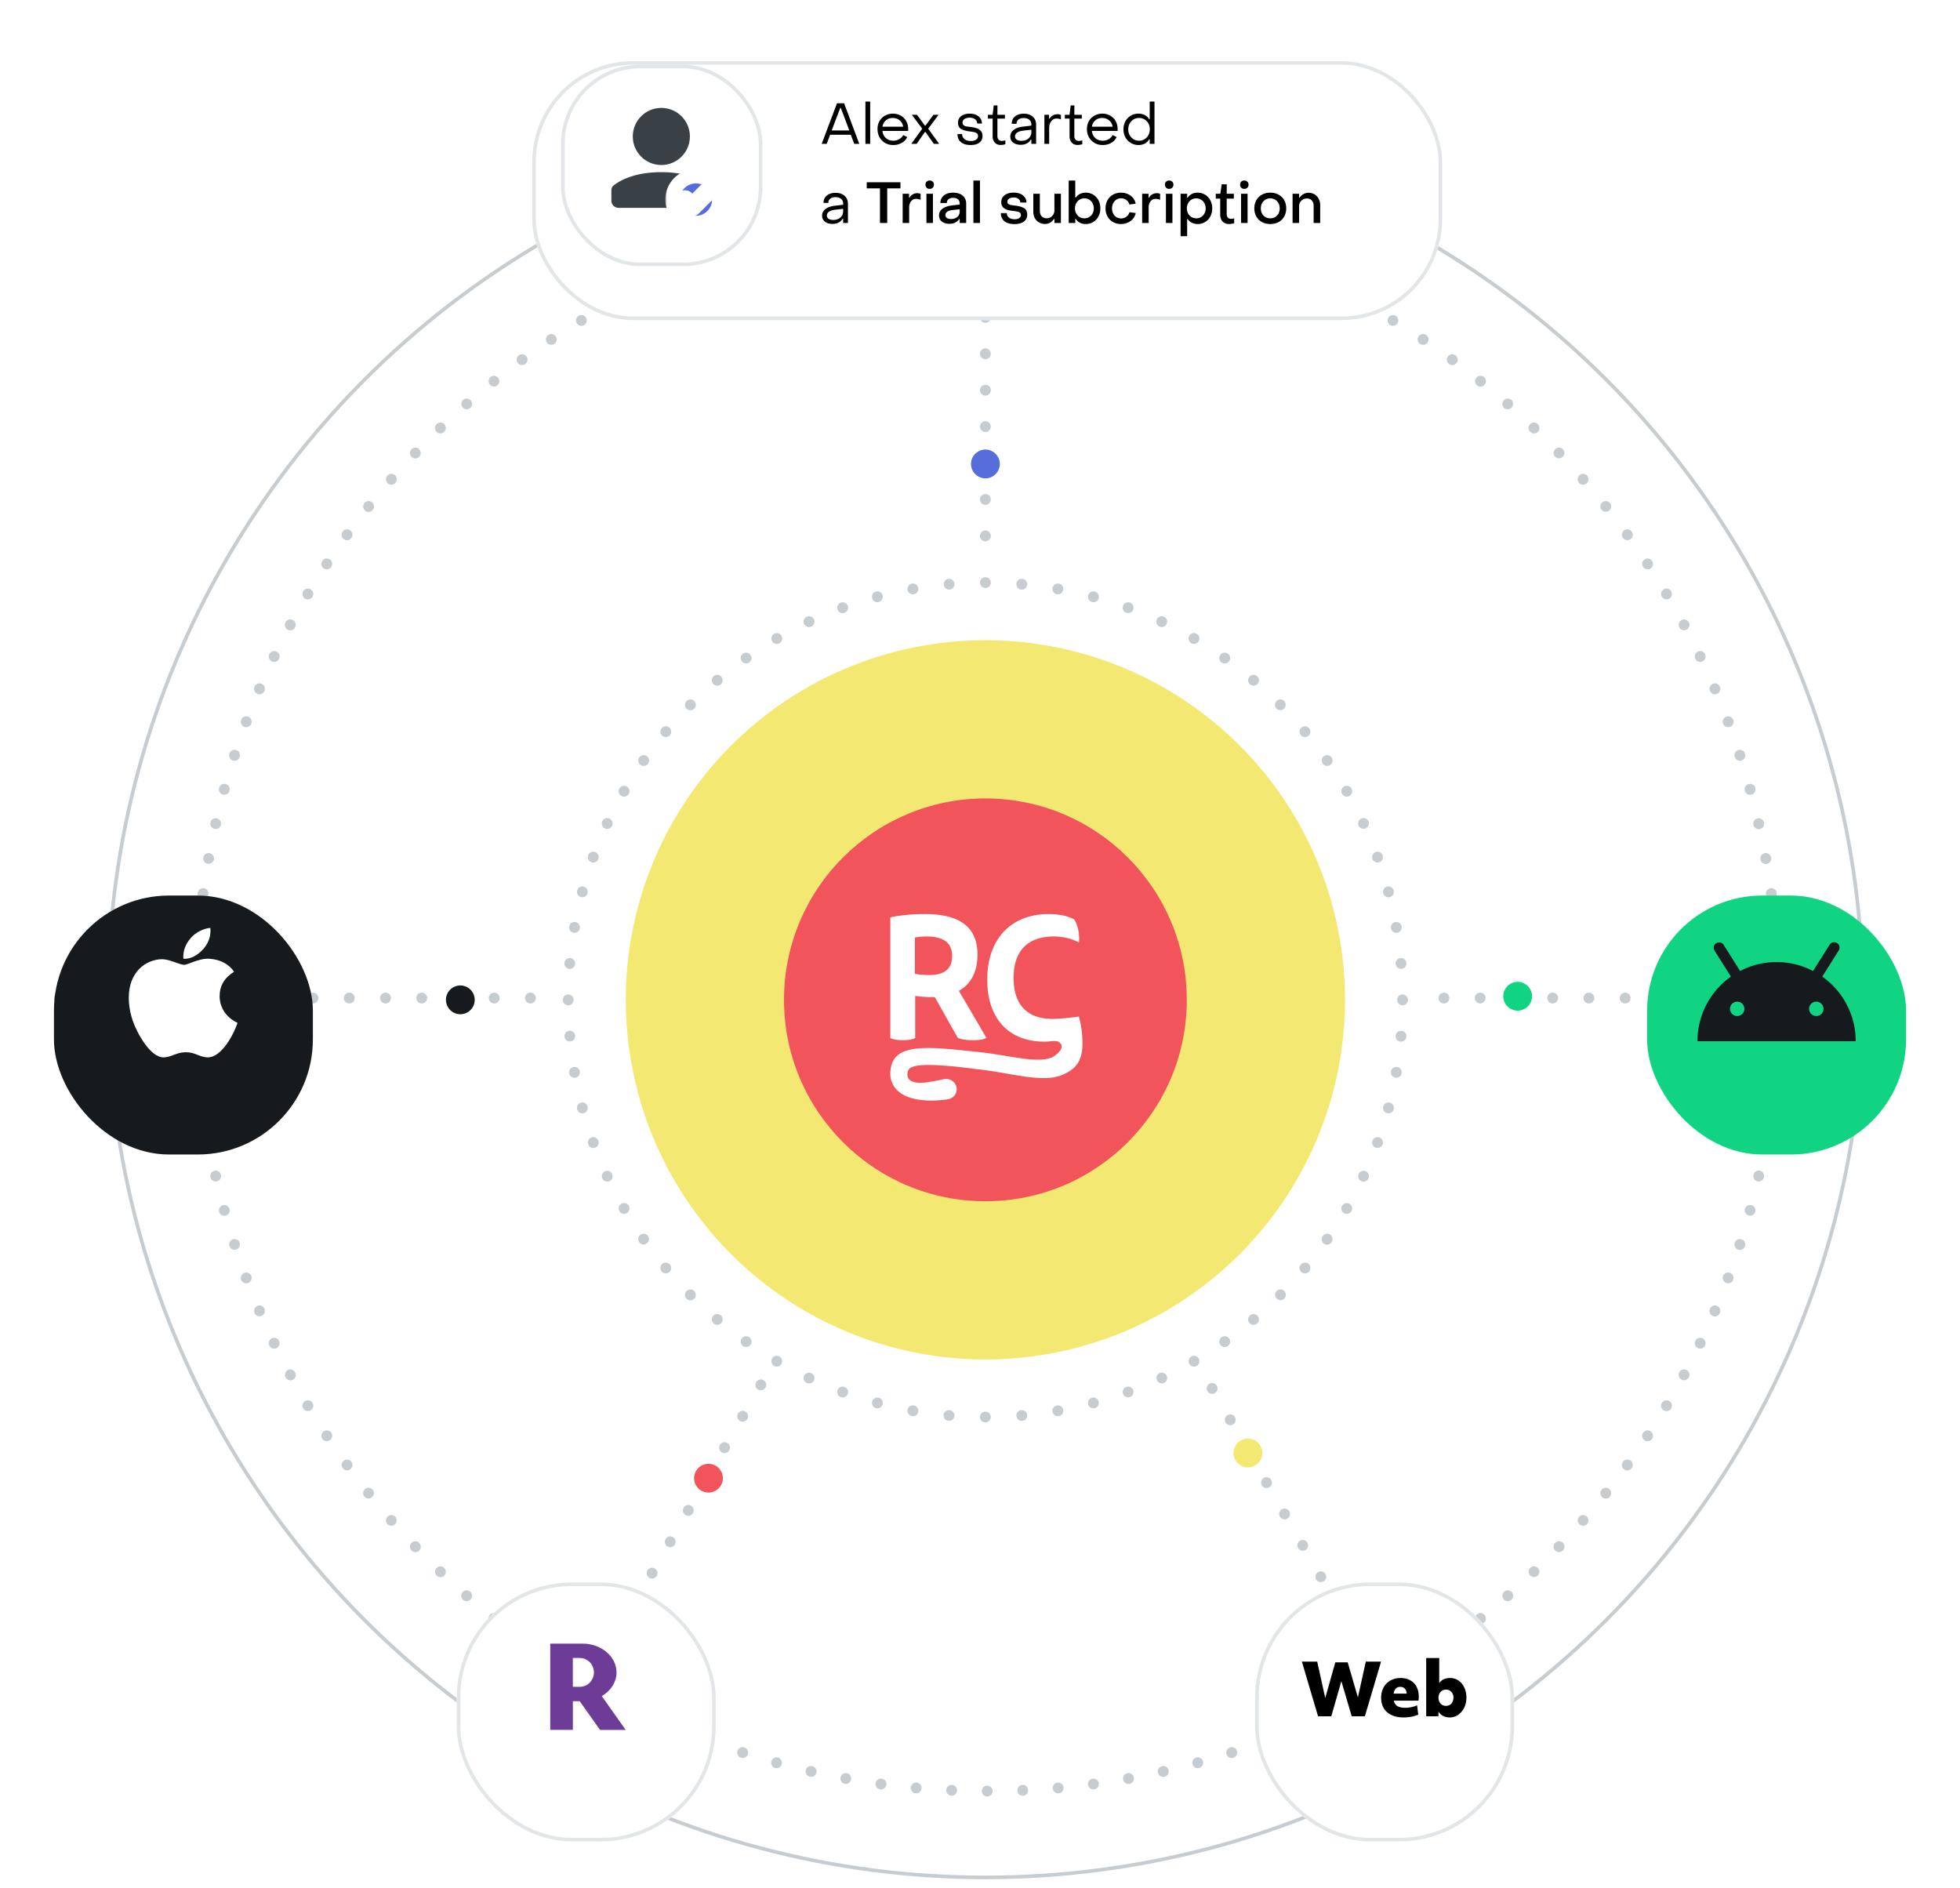
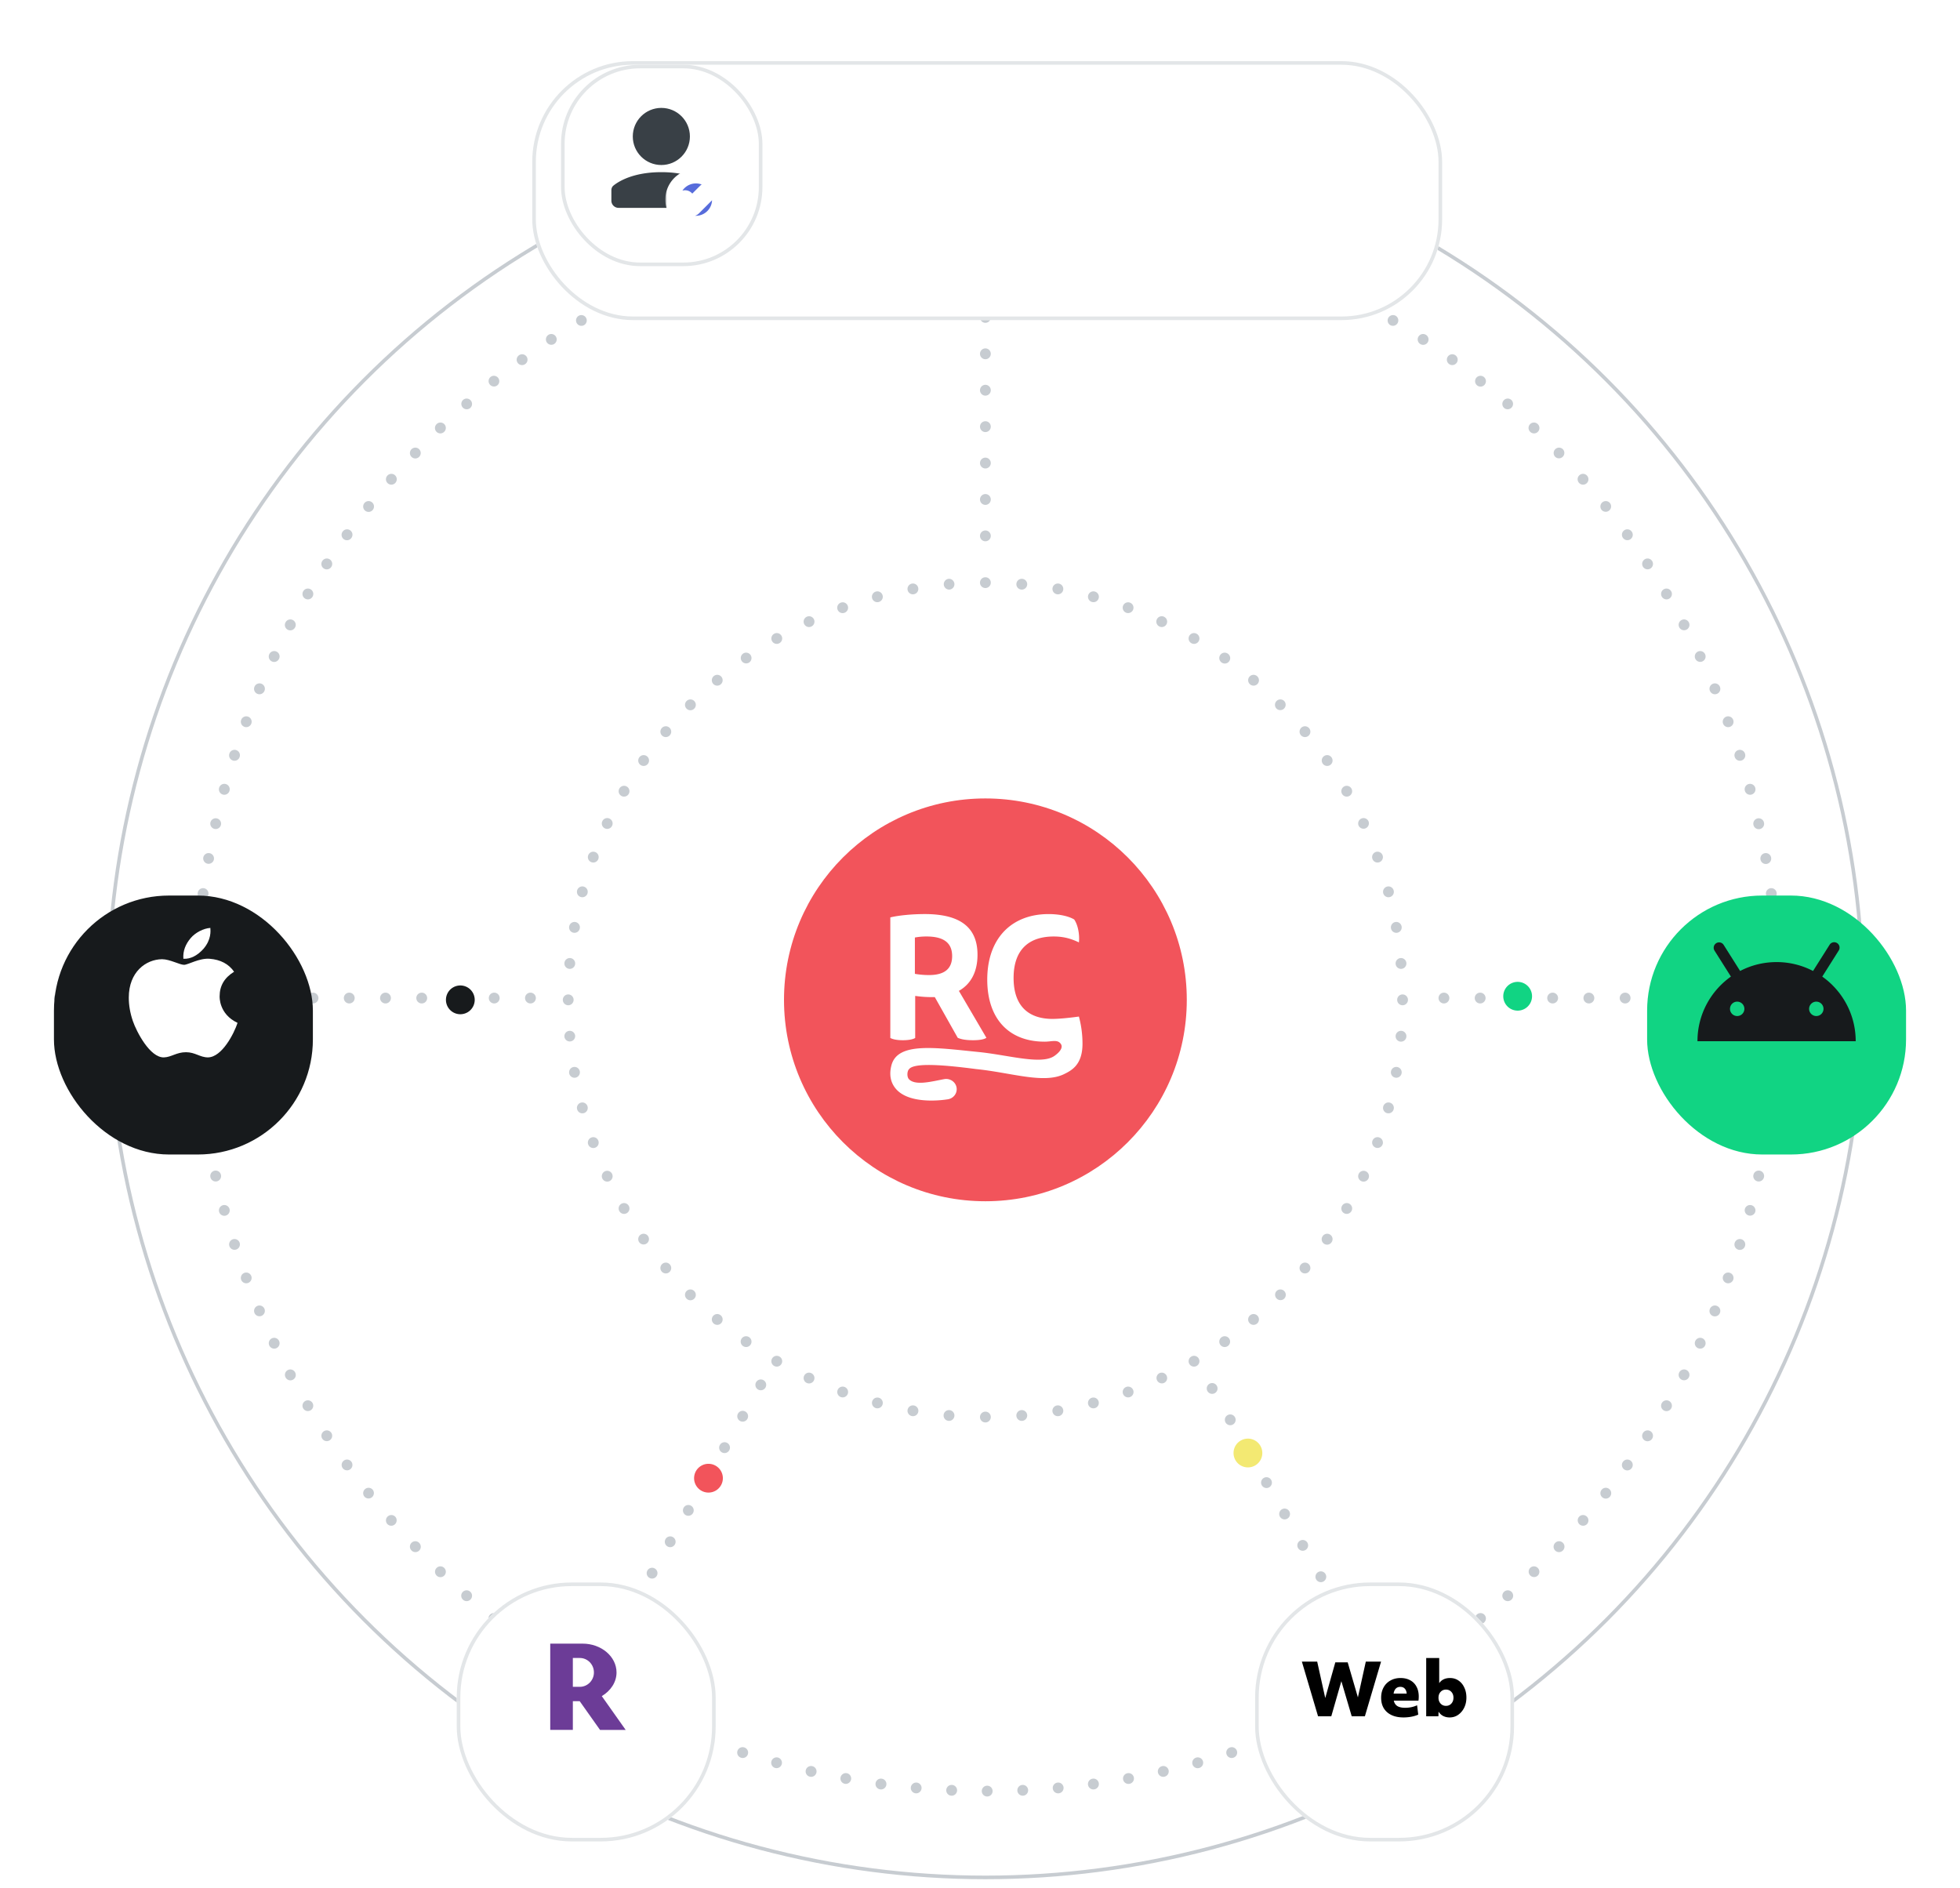
<svg xmlns="http://www.w3.org/2000/svg" width="545" height="525" fill="none">
  <path fill-rule="evenodd" clip-rule="evenodd" d="M274 66.5a1.5 1.5 0 0 1 1.5 1.5v.005a1.5 1.5 0 0 1-3 0V68a1.5 1.5 0 0 1 1.5-1.5Zm0 10.12a1.5 1.5 0 0 1 1.5 1.5v.01a1.5 1.5 0 0 1-3 0v-.01a1.5 1.5 0 0 1 1.5-1.5Zm0 10.125a1.5 1.5 0 0 1 1.5 1.5v.01a1.5 1.5 0 0 1-3 0v-.01a1.5 1.5 0 0 1 1.5-1.5Zm0 10.125a1.5 1.5 0 0 1 1.5 1.5v.01a1.5 1.5 0 0 1-3 0v-.01a1.5 1.5 0 0 1 1.5-1.5Zm0 10.125a1.5 1.5 0 0 1 1.5 1.5v.01a1.5 1.5 0 0 1-3 0v-.01a1.5 1.5 0 0 1 1.5-1.5Zm0 10.125a1.5 1.5 0 0 1 1.5 1.5v.01a1.5 1.5 0 0 1-3 0v-.01a1.5 1.5 0 0 1 1.5-1.5Zm0 10.125a1.5 1.5 0 0 1 1.5 1.5v.01a1.5 1.5 0 0 1-3 0v-.01a1.5 1.5 0 0 1 1.5-1.5Zm0 10.125a1.5 1.5 0 0 1 1.5 1.5v.01a1.5 1.5 0 0 1-3 0v-.01a1.5 1.5 0 0 1 1.5-1.5Zm0 10.125a1.5 1.5 0 0 1 1.5 1.5V149a1.5 1.5 0 0 1-3 0v-.005a1.5 1.5 0 0 1 1.5-1.5Z" fill="#C7CCD1" />
-   <path d="M278 129a4 4 0 1 1-8 0 4 4 0 0 1 8 0Z" fill="#576CDB" />
  <path fill-rule="evenodd" clip-rule="evenodd" d="M149 277.5a1.5 1.5 0 0 1-1.5 1.5h-.005a1.5 1.5 0 0 1 0-3h.005a1.5 1.5 0 0 1 1.5 1.5Zm-10.072 0a1.5 1.5 0 0 1-1.5 1.5h-.01a1.5 1.5 0 0 1 0-3h.01a1.5 1.5 0 0 1 1.5 1.5Zm-10.077 0a1.5 1.5 0 0 1-1.5 1.5h-.01a1.5 1.5 0 0 1 0-3h.01a1.5 1.5 0 0 1 1.5 1.5Zm-10.077 0a1.5 1.5 0 0 1-1.5 1.5h-.01a1.5 1.5 0 0 1 0-3h.01a1.5 1.5 0 0 1 1.5 1.5Zm-10.077 0a1.5 1.5 0 0 1-1.5 1.5h-.01a1.5 1.5 0 0 1 0-3h.01a1.5 1.5 0 0 1 1.5 1.5Zm-10.077 0a1.5 1.5 0 0 1-1.5 1.5h-.01a1.5 1.5 0 0 1 0-3h.01a1.5 1.5 0 0 1 1.5 1.5Zm-10.077 0a1.5 1.5 0 0 1-1.5 1.5h-.01a1.5 1.5 0 0 1 0-3h.01a1.5 1.5 0 0 1 1.5 1.5Zm-10.076 0a1.5 1.5 0 0 1-1.5 1.5h-.01a1.5 1.5 0 0 1 0-3h.01a1.5 1.5 0 0 1 1.5 1.5Zm-10.077 0a1.5 1.5 0 0 1-1.5 1.5h-.01a1.5 1.5 0 0 1 0-3h.01a1.5 1.5 0 0 1 1.5 1.5Zm-10.077 0a1.5 1.5 0 0 1-1.5 1.5h-.01a1.5 1.5 0 0 1 0-3h.01a1.5 1.5 0 0 1 1.5 1.5Zm-10.077 0a1.5 1.5 0 0 1-1.5 1.5h-.01a1.5 1.5 0 0 1 0-3h.01a1.5 1.5 0 0 1 1.5 1.5Zm-10.077 0a1.5 1.5 0 0 1-1.5 1.5h-.01a1.5 1.5 0 0 1 0-3h.01a1.5 1.5 0 0 1 1.5 1.5Zm-10.077 0a1.5 1.5 0 0 1-1.5 1.5h-.01a1.5 1.5 0 0 1 0-3h.01a1.5 1.5 0 0 1 1.5 1.5Zm-10.077 0a1.5 1.5 0 0 1-1.5 1.5H16.5a1.5 1.5 0 0 1 0-3h.005a1.5 1.5 0 0 1 1.5 1.5ZM212.299 383.75a1.5 1.5 0 0 1 .549 2.049l-.002.004a1.5 1.5 0 0 1-2.599-1.5l.003-.004a1.5 1.5 0 0 1 2.049-.549Zm-5.036 8.723a1.5 1.5 0 0 1 .549 2.049l-.005.008a1.499 1.499 0 1 1-2.598-1.5l.005-.008a1.499 1.499 0 0 1 2.049-.549Zm-5.038 8.726a1.5 1.5 0 0 1 .549 2.049l-.005.009a1.5 1.5 0 1 1-2.598-1.5l.005-.009a1.5 1.5 0 0 1 2.049-.549Zm-5.039 8.727a1.5 1.5 0 0 1 .549 2.049l-.005.009a1.5 1.5 0 0 1-2.598-1.5l.005-.009a1.5 1.5 0 0 1 2.049-.549Zm-5.038 8.727a1.5 1.5 0 0 1 .549 2.049l-.005.009a1.5 1.5 0 0 1-2.598-1.5l.005-.009a1.5 1.5 0 0 1 2.049-.549Zm-5.039 8.727c.718.414.964 1.332.549 2.049l-.005.009a1.5 1.5 0 0 1-2.598-1.5l.005-.009a1.5 1.5 0 0 1 2.049-.549Zm-5.038 8.727a1.5 1.5 0 0 1 .549 2.049l-.005.009a1.5 1.5 0 0 1-2.598-1.5l.005-.009a1.5 1.5 0 0 1 2.049-.549Zm-5.039 8.727c.718.414.964 1.331.549 2.049l-.005.008a1.5 1.5 0 1 1-2.598-1.5l.005-.008a1.5 1.5 0 0 1 2.049-.549Zm-5.038 8.727a1.5 1.5 0 0 1 .549 2.049l-.005.008a1.499 1.499 0 1 1-2.598-1.5l.005-.008a1.499 1.499 0 0 1 2.049-.549Zm-5.039 8.726a1.5 1.5 0 0 1 .549 2.05l-.005.008a1.5 1.5 0 1 1-2.598-1.5l.005-.008a1.5 1.5 0 0 1 2.049-.55Zm-5.038 8.727a1.5 1.5 0 0 1 .549 2.049l-.005.009a1.5 1.5 0 1 1-2.598-1.5l.005-.009a1.5 1.5 0 0 1 2.049-.549Zm-5.039 8.727a1.5 1.5 0 0 1 .55 2.049l-.006.009a1.5 1.5 0 0 1-2.598-1.5l.005-.009a1.5 1.5 0 0 1 2.049-.549Zm-5.038 8.727a1.5 1.5 0 0 1 .549 2.049l-.005.009a1.5 1.5 0 0 1-2.598-1.5l.005-.009a1.5 1.5 0 0 1 2.049-.549Zm-5.038 8.727a1.5 1.5 0 0 1 .549 2.049l-.003.004a1.499 1.499 0 1 1-2.598-1.5l.003-.004a1.5 1.5 0 0 1 2.049-.549ZM336.299 384.75a1.499 1.499 0 0 0-.549 2.049l.002.004a1.499 1.499 0 1 0 2.598-1.5l-.002-.004a1.5 1.5 0 0 0-2.049-.549Zm5.036 8.723a1.499 1.499 0 0 0-.549 2.049l.005.008a1.5 1.5 0 0 0 2.598-1.5l-.005-.008a1.5 1.5 0 0 0-2.049-.549Zm5.038 8.726a1.5 1.5 0 0 0-.549 2.049l.005.009a1.5 1.5 0 1 0 2.598-1.5l-.005-.009a1.5 1.5 0 0 0-2.049-.549Zm5.038 8.727a1.5 1.5 0 0 0-.549 2.049l.005.009a1.5 1.5 0 0 0 2.599-1.5l-.005-.009a1.502 1.502 0 0 0-2.05-.549Zm5.039 8.727a1.5 1.5 0 0 0-.549 2.049l.005.009a1.5 1.5 0 0 0 2.598-1.5l-.005-.009a1.5 1.5 0 0 0-2.049-.549Zm5.038 8.727a1.5 1.5 0 0 0-.549 2.049l.005.009a1.5 1.5 0 0 0 2.598-1.5l-.005-.009a1.5 1.5 0 0 0-2.049-.549Zm5.039 8.727a1.5 1.5 0 0 0-.549 2.049l.005.009a1.5 1.5 0 0 0 2.598-1.5l-.005-.009a1.5 1.5 0 0 0-2.049-.549Zm5.038 8.727a1.5 1.5 0 0 0-.549 2.049l.005.008a1.5 1.5 0 1 0 2.598-1.5l-.005-.008a1.5 1.5 0 0 0-2.049-.549Zm5.039 8.727a1.5 1.5 0 0 0-.549 2.049l.005.008a1.5 1.5 0 0 0 2.598-1.5l-.005-.008a1.499 1.499 0 0 0-2.049-.549Zm5.038 8.726a1.502 1.502 0 0 0-.549 2.05l.005.008a1.5 1.5 0 1 0 2.598-1.5l-.005-.008a1.5 1.5 0 0 0-2.049-.55Zm5.039 8.727a1.5 1.5 0 0 0-.549 2.049l.005.009a1.5 1.5 0 1 0 2.598-1.5l-.005-.009a1.5 1.5 0 0 0-2.049-.549Zm5.038 8.727a1.5 1.5 0 0 0-.549 2.049l.005.009a1.5 1.5 0 0 0 2.598-1.5l-.005-.009a1.5 1.5 0 0 0-2.049-.549Zm5.039 8.727a1.499 1.499 0 0 0-.549 2.049l.005.009a1.5 1.5 0 0 0 2.598-1.5l-.005-.009a1.5 1.5 0 0 0-2.049-.549Zm5.038 8.727a1.5 1.5 0 0 0-.549 2.049l.003.004a1.5 1.5 0 0 0 2.598-1.5l-.003-.004a1.5 1.5 0 0 0-2.049-.549ZM400 277.5a1.5 1.5 0 0 0 1.5 1.5h.005a1.5 1.5 0 0 0 0-3h-.005a1.5 1.5 0 0 0-1.5 1.5Zm10.072 0a1.5 1.5 0 0 0 1.5 1.5h.01a1.5 1.5 0 0 0 0-3h-.01a1.5 1.5 0 0 0-1.5 1.5Zm10.077 0a1.5 1.5 0 0 0 1.5 1.5h.01a1.5 1.5 0 0 0 0-3h-.01a1.5 1.5 0 0 0-1.5 1.5Zm10.077 0a1.5 1.5 0 0 0 1.5 1.5h.01a1.5 1.5 0 0 0 0-3h-.01a1.5 1.5 0 0 0-1.5 1.5Zm10.077 0a1.5 1.5 0 0 0 1.5 1.5h.01a1.5 1.5 0 0 0 0-3h-.01a1.5 1.5 0 0 0-1.5 1.5Zm10.077 0a1.5 1.5 0 0 0 1.5 1.5h.01a1.5 1.5 0 0 0 0-3h-.01a1.5 1.5 0 0 0-1.5 1.5Zm10.077 0a1.5 1.5 0 0 0 1.5 1.5h.01a1.5 1.5 0 0 0 0-3h-.01a1.5 1.5 0 0 0-1.5 1.5Zm10.076 0a1.5 1.5 0 0 0 1.5 1.5h.01a1.5 1.5 0 1 0 0-3h-.01a1.5 1.5 0 0 0-1.5 1.5Zm10.077 0a1.5 1.5 0 0 0 1.5 1.5h.01a1.5 1.5 0 1 0 0-3h-.01a1.5 1.5 0 0 0-1.5 1.5Zm10.077 0a1.5 1.5 0 0 0 1.5 1.5h.01a1.5 1.5 0 1 0 0-3h-.01a1.5 1.5 0 0 0-1.5 1.5Zm10.077 0a1.5 1.5 0 0 0 1.5 1.5h.01a1.5 1.5 0 1 0 0-3h-.01a1.5 1.5 0 0 0-1.5 1.5Zm10.077 0a1.5 1.5 0 0 0 1.5 1.5h.01a1.5 1.5 0 1 0 0-3h-.01a1.5 1.5 0 0 0-1.5 1.5Zm10.077 0a1.5 1.5 0 0 0 1.5 1.5h.01a1.5 1.5 0 1 0 0-3h-.01a1.5 1.5 0 0 0-1.5 1.5Z" fill="#C7CCD1" />
  <circle cx="274" cy="278" r="244" stroke="#C7CCD1" />
  <path fill-rule="evenodd" clip-rule="evenodd" d="M272.995 58a1.5 1.5 0 0 1 1.5-1.5h.01a1.5 1.5 0 1 1 0 3h-.01a1.5 1.5 0 0 1-1.5-1.5Zm-6.87.151a1.5 1.5 0 0 1-1.433 1.565h-.009a1.5 1.5 0 1 1-.133-2.997h.01a1.5 1.5 0 0 1 1.565 1.432Zm16.751 0a1.5 1.5 0 0 1 1.564-1.432h.01a1.5 1.5 0 1 1-.132 2.998h-.01a1.5 1.5 0 0 1-1.432-1.566Zm-26.612.589a1.5 1.5 0 0 1-1.361 1.627h-.01a1.5 1.5 0 0 1-.265-2.988h.009a1.5 1.5 0 0 1 1.627 1.36Zm36.472 0a1.5 1.5 0 0 1 1.627-1.361h.01a1.5 1.5 0 0 1-.266 2.989l-.01-.001a1.5 1.5 0 0 1-1.361-1.627Zm-46.294 1.027a1.5 1.5 0 0 1-1.287 1.686l-.009.002a1.501 1.501 0 0 1-.4-2.974l.01-.001a1.5 1.5 0 0 1 1.686 1.287Zm56.116 0a1.5 1.5 0 0 1 1.686-1.287l.01.001a1.5 1.5 0 1 1-.4 2.974l-.009-.002a1.5 1.5 0 0 1-1.287-1.686Zm-65.88 1.467a1.5 1.5 0 0 1-1.21 1.742l-.01.002a1.5 1.5 0 1 1-.532-2.953l.01-.001a1.5 1.5 0 0 1 1.742 1.21Zm75.644 0a1.5 1.5 0 0 1 1.742-1.21l.01.001a1.5 1.5 0 0 1-.532 2.953l-.01-.002a1.5 1.5 0 0 1-1.21-1.742Zm-85.331 1.904a1.5 1.5 0 0 1-1.131 1.795l-.009.002a1.5 1.5 0 1 1-.665-2.925l.009-.002a1.501 1.501 0 0 1 1.796 1.13Zm95.018 0a1.501 1.501 0 0 1 1.796-1.13l.009.002a1.5 1.5 0 1 1-.665 2.925l-.009-.002a1.5 1.5 0 0 1-1.131-1.795Zm-104.61 2.34a1.5 1.5 0 0 1-1.048 1.844l-.009.002a1.5 1.5 0 0 1-.797-2.892l.01-.002a1.5 1.5 0 0 1 1.844 1.047Zm114.202 0a1.5 1.5 0 0 1 1.844-1.048l.01.002a1.5 1.5 0 0 1-.797 2.892l-.009-.002a1.5 1.5 0 0 1-1.048-1.844Zm-123.677 2.77a1.5 1.5 0 0 1-.964 1.89l-.009.003a1.5 1.5 0 0 1-.927-2.853l.01-.003a1.5 1.5 0 0 1 1.89.963Zm133.152 0a1.5 1.5 0 0 1 1.89-.963l.01.003a1.5 1.5 0 1 1-.927 2.853l-.009-.003a1.5 1.5 0 0 1-.964-1.89Zm-142.493 3.196a1.5 1.5 0 0 1-.877 1.932l-.009.003a1.5 1.5 0 0 1-1.055-2.808l.01-.004a1.5 1.5 0 0 1 1.931.877Zm151.834 0a1.5 1.5 0 0 1 1.931-.877l.01.004a1.5 1.5 0 0 1-1.055 2.808l-.009-.003a1.5 1.5 0 0 1-.877-1.932ZM189.396 75.06a1.5 1.5 0 0 1-.789 1.969l-.009.004a1.5 1.5 0 0 1-1.18-2.758l.009-.004a1.5 1.5 0 0 1 1.969.789Zm170.208 0a1.5 1.5 0 0 1 1.969-.79l.009.005a1.5 1.5 0 1 1-1.18 2.758l-.009-.004a1.5 1.5 0 0 1-.789-1.97Zm-179.222 4.026a1.5 1.5 0 0 1-.699 2.003l-.009.004a1.5 1.5 0 0 1-1.304-2.702l.009-.004a1.5 1.5 0 0 1 2.003.7Zm188.236 0a1.5 1.5 0 0 1 2.003-.7l.009.005a1.5 1.5 0 1 1-1.304 2.702l-.008-.004a1.5 1.5 0 0 1-.7-2.003Zm-197.062 4.43a1.5 1.5 0 0 1-.608 2.032l-.009.005a1.5 1.5 0 1 1-1.424-2.64l.009-.006a1.5 1.5 0 0 1 2.032.609Zm205.888 0a1.5 1.5 0 0 1 2.032-.609l.009.005a1.5 1.5 0 1 1-1.424 2.64l-.008-.004a1.5 1.5 0 0 1-.609-2.032Zm-214.505 4.822a1.5 1.5 0 0 1-.517 2.058l-.008.004a1.5 1.5 0 0 1-1.541-2.573l.008-.005a1.5 1.5 0 0 1 2.058.516Zm223.123 0a1.5 1.5 0 0 1 2.057-.516l.009.005a1.501 1.501 0 0 1-1.542 2.574l-.008-.005a1.5 1.5 0 0 1-.516-2.058Zm-231.515 5.204a1.5 1.5 0 0 1-.424 2.079l-.008.005a1.5 1.5 0 0 1-1.655-2.502l.008-.006a1.5 1.5 0 0 1 2.079.424Zm239.906 0a1.5 1.5 0 0 1 2.079-.424l.008.006a1.5 1.5 0 1 1-1.655 2.502l-.008-.005a1.5 1.5 0 0 1-.424-2.079Zm-248.056 5.575a1.5 1.5 0 0 1-.33 2.095l-.008.006a1.5 1.5 0 1 1-1.766-2.425l.008-.006a1.5 1.5 0 0 1 2.096.33Zm256.206 0a1.5 1.5 0 0 1 2.096-.33l.008.005a1.5 1.5 0 0 1-1.766 2.426l-.007-.006a1.5 1.5 0 0 1-.331-2.095Zm-264.098 5.933a1.501 1.501 0 0 1-.237 2.109l-.007.006a1.501 1.501 0 0 1-1.872-2.345l.007-.006a1.501 1.501 0 0 1 2.109.236Zm271.991.001a1.5 1.5 0 0 1 2.108-.237l.007.006a1.5 1.5 0 1 1-1.872 2.345l-.007-.006a1.5 1.5 0 0 1-.236-2.108Zm-279.611 6.28a1.498 1.498 0 0 1-.142 2.116l-.007.007a1.501 1.501 0 0 1-1.975-2.259l.008-.006a1.498 1.498 0 0 1 2.116.142Zm287.23 0a1.498 1.498 0 0 1 2.116-.142l.008.006a1.501 1.501 0 0 1-1.975 2.259l-.007-.007a1.498 1.498 0 0 1-.142-2.116Zm-294.561 6.613a1.501 1.501 0 0 1-.047 2.121l-.008.007a1.5 1.5 0 1 1-2.073-2.168l.007-.007a1.501 1.501 0 0 1 2.121.047Zm301.892.001a1.5 1.5 0 0 1 2.121-.048l.007.007a1.5 1.5 0 1 1-2.073 2.168l-.008-.007a1.5 1.5 0 0 1-.047-2.12Zm-308.921 6.934a1.5 1.5 0 0 1 .047 2.12l-.007.008a1.5 1.5 0 0 1-2.168-2.074l.007-.007a1.5 1.5 0 0 1 2.121-.047Zm315.95 0a1.5 1.5 0 0 1 2.121.047l.007.007a1.501 1.501 0 0 1-2.168 2.074l-.007-.008a1.5 1.5 0 0 1 .047-2.12Zm-322.663 7.24a1.5 1.5 0 0 1 .142 2.117l-.007.007a1.498 1.498 0 0 1-2.116.142 1.498 1.498 0 0 1-.142-2.116l.006-.008a1.501 1.501 0 0 1 2.117-.142Zm329.376 0a1.501 1.501 0 0 1 2.117.142l.006.008a1.498 1.498 0 0 1-.142 2.116 1.498 1.498 0 0 1-2.116-.142l-.007-.007a1.501 1.501 0 0 1 .142-2.117Zm-335.759 7.533c.647.517.753 1.461.236 2.109l-.006.007a1.5 1.5 0 1 1-2.345-1.872l.006-.007a1.501 1.501 0 0 1 2.109-.237Zm342.142 0a1.501 1.501 0 0 1 2.109.237l.006.007a1.501 1.501 0 0 1-2.345 1.872l-.006-.007a1.501 1.501 0 0 1 .236-2.109Zm-348.183 7.811a1.5 1.5 0 0 1 .33 2.096l-.006.007a1.5 1.5 0 1 1-2.425-1.765l.005-.008a1.5 1.5 0 0 1 2.096-.33Zm354.224 0a1.5 1.5 0 0 1 2.096.33l.005.008a1.5 1.5 0 1 1-2.425 1.766l-.006-.008a1.5 1.5 0 0 1 .33-2.096Zm-359.91 8.073a1.5 1.5 0 0 1 .424 2.079l-.005.008a1.5 1.5 0 1 1-2.502-1.655l.005-.008a1.5 1.5 0 0 1 2.079-.424Zm365.595 0a1.5 1.5 0 0 1 2.079.424l.006.008a1.5 1.5 0 0 1-2.503 1.655l-.005-.008a1.501 1.501 0 0 1 .423-2.079Zm-370.913 8.32a1.5 1.5 0 0 1 .517 2.058l-.005.008a1.5 1.5 0 1 1-2.574-1.541l.005-.009a1.501 1.501 0 0 1 2.057-.516Zm376.232 0a1.5 1.5 0 0 1 2.057.517l.005.008a1.5 1.5 0 1 1-2.574 1.541l-.005-.008a1.501 1.501 0 0 1 .517-2.058Zm-381.172 8.551a1.5 1.5 0 0 1 .609 2.032l-.005.008a1.5 1.5 0 1 1-2.64-1.423l.004-.009a1.5 1.5 0 0 1 2.032-.608Zm386.112 0a1.5 1.5 0 0 1 2.032.608l.005.009a1.5 1.5 0 0 1-2.641 1.424l-.005-.009a1.5 1.5 0 0 1 .609-2.032Zm-390.662 8.764a1.5 1.5 0 0 1 .7 2.003l-.005.008a1.5 1.5 0 1 1-2.702-1.303l.004-.009a1.5 1.5 0 0 1 2.003-.699Zm395.212 0a1.5 1.5 0 0 1 2.003.699l.004.009a1.5 1.5 0 0 1-2.702 1.304l-.004-.009a1.5 1.5 0 0 1 .699-2.003Zm-399.362 8.958a1.5 1.5 0 0 1 .789 1.969l-.004.009a1.5 1.5 0 1 1-2.758-1.18l.004-.009a1.5 1.5 0 0 1 1.969-.789Zm403.512 0a1.5 1.5 0 0 1 1.969.789l.004.009a1.5 1.5 0 1 1-2.758 1.18l-.004-.009a1.5 1.5 0 0 1 .789-1.969Zm-407.253 9.136a1.5 1.5 0 0 1 .876 1.932l-.003.009a1.5 1.5 0 0 1-2.809-1.054l.004-.01a1.5 1.5 0 0 1 1.931-.877Zm410.995 0a1.5 1.5 0 0 1 1.931.877l.004.01a1.5 1.5 0 0 1-2.809 1.054l-.003-.009a1.5 1.5 0 0 1 .877-1.932Zm-414.32 9.296a1.5 1.5 0 0 1 .963 1.89l-.003.009a1.5 1.5 0 1 1-2.853-.926l.003-.01a1.5 1.5 0 0 1 1.89-.963Zm417.644 0a1.5 1.5 0 0 1 1.89.963l.003.01a1.5 1.5 0 1 1-2.853.926l-.003-.009a1.5 1.5 0 0 1 .963-1.89Zm-420.545 9.436a1.5 1.5 0 0 1 1.047 1.845l-.002.009a1.5 1.5 0 1 1-2.892-.796l.002-.01a1.5 1.5 0 0 1 1.845-1.048Zm423.446.001a1.5 1.5 0 0 1 1.845 1.047l.002.01a1.5 1.5 0 1 1-2.892.796l-.002-.009a1.5 1.5 0 0 1 1.047-1.844Zm-425.918 9.558a1.5 1.5 0 0 1 1.13 1.795l-.002.009a1.5 1.5 0 0 1-2.925-.665l.002-.009a1.5 1.5 0 0 1 1.795-1.13Zm428.39 0a1.5 1.5 0 0 1 1.795 1.13l.002.009a1.5 1.5 0 1 1-2.925.665l-.002-.009a1.499 1.499 0 0 1 1.13-1.795Zm-430.427 9.66a1.5 1.5 0 0 1 1.21 1.742l-.002.01a1.5 1.5 0 0 1-2.952-.532l.001-.01a1.5 1.5 0 0 1 1.743-1.21Zm432.464 0a1.501 1.501 0 0 1 1.743 1.21l.001.01a1.5 1.5 0 1 1-2.952.532l-.002-.01a1.5 1.5 0 0 1 1.21-1.742Zm-434.064 9.743a1.5 1.5 0 0 1 1.287 1.687l-.002.009a1.5 1.5 0 1 1-2.973-.399l.001-.01a1.5 1.5 0 0 1 1.687-1.287Zm435.664 0a1.501 1.501 0 0 1 1.687 1.287l.001.01a1.5 1.5 0 1 1-2.973.399l-.002-.009a1.501 1.501 0 0 1 1.287-1.687Zm-436.826 9.807a1.5 1.5 0 0 1 1.362 1.627l-.001.01a1.5 1.5 0 1 1-2.988-.266v-.01a1.5 1.5 0 0 1 1.627-1.361Zm437.988 0a1.5 1.5 0 0 1 1.627 1.362v.009a1.499 1.499 0 1 1-2.988.266l-.001-.01a1.5 1.5 0 0 1 1.362-1.627Zm-438.71 9.852a1.5 1.5 0 0 1 1.433 1.564v.01a1.5 1.5 0 1 1-2.998-.132v-.01a1.5 1.5 0 0 1 1.565-1.432Zm439.432 0a1.499 1.499 0 0 1 1.564 1.432l.001.01a1.5 1.5 0 0 1-2.997.132l-.001-.009a1.5 1.5 0 0 1 1.433-1.565ZM54.5 276.495a1.5 1.5 0 0 1 1.5 1.5v.01a1.5 1.5 0 0 1-3 0v-.01a1.5 1.5 0 0 1 1.5-1.5Zm440 0a1.5 1.5 0 0 1 1.5 1.5v.01a1.5 1.5 0 1 1-3 0v-.01a1.5 1.5 0 0 1 1.5-1.5Zm-439.849 9.88a1.5 1.5 0 0 1 1.565 1.433v.009a1.5 1.5 0 1 1-2.997.133v-.01a1.5 1.5 0 0 1 1.432-1.565Zm439.698.001a1.5 1.5 0 0 1 1.432 1.564l-.001.01a1.5 1.5 0 0 1-2.997-.132l.001-.01a1.499 1.499 0 0 1 1.565-1.432Zm-439.11 9.86a1.5 1.5 0 0 1 1.628 1.361v.01a1.5 1.5 0 0 1-2.988.265v-.009a1.5 1.5 0 0 1 1.36-1.627Zm438.521 0a1.5 1.5 0 0 1 1.361 1.627v.01a1.5 1.5 0 0 1-2.989-.266l.001-.01a1.5 1.5 0 0 1 1.627-1.361Zm-437.493 9.822a1.5 1.5 0 0 1 1.686 1.287l.002.009a1.501 1.501 0 0 1-2.974.4l-.001-.01a1.5 1.5 0 0 1 1.287-1.686Zm436.466 0a1.5 1.5 0 0 1 1.287 1.686l-.001.01a1.501 1.501 0 0 1-2.974-.4l.002-.009a1.5 1.5 0 0 1 1.686-1.287Zm-435 9.764a1.5 1.5 0 0 1 1.743 1.21l.002.01a1.5 1.5 0 1 1-2.953.532l-.001-.01a1.5 1.5 0 0 1 1.21-1.742Zm433.533 0a1.5 1.5 0 0 1 1.21 1.742l-.001.01a1.501 1.501 0 0 1-2.953-.532l.002-.01a1.5 1.5 0 0 1 1.742-1.21Zm-431.628 9.687a1.5 1.5 0 0 1 1.795 1.131l.002.009a1.5 1.5 0 1 1-2.925.665l-.002-.009a1.501 1.501 0 0 1 1.13-1.796Zm429.724 0a1.5 1.5 0 0 1 1.13 1.796l-.002.009a1.5 1.5 0 1 1-2.925-.665l.002-.009a1.5 1.5 0 0 1 1.795-1.131Zm-427.385 9.592a1.5 1.5 0 0 1 1.845 1.048l.002.009a1.5 1.5 0 0 1-2.892.797l-.003-.01a1.5 1.5 0 0 1 1.048-1.844Zm425.046 0a1.5 1.5 0 0 1 1.047 1.844l-.002.01a1.501 1.501 0 0 1-2.892-.797l.002-.009a1.5 1.5 0 0 1 1.845-1.048Zm-422.275 9.475a1.5 1.5 0 0 1 1.89.964l.003.009a1.5 1.5 0 0 1-2.853.927l-.003-.01a1.5 1.5 0 0 1 .963-1.89Zm419.504 0a1.5 1.5 0 0 1 .963 1.89l-.003.01a1.5 1.5 0 1 1-2.853-.927l.003-.009a1.5 1.5 0 0 1 1.89-.964Zm-416.308 9.341a1.5 1.5 0 0 1 1.932.877l.003.009a1.5 1.5 0 0 1-2.808 1.055l-.004-.01a1.5 1.5 0 0 1 .877-1.931Zm413.112 0a1.5 1.5 0 0 1 .877 1.931l-.004.01a1.5 1.5 0 0 1-2.808-1.055l.003-.009a1.5 1.5 0 0 1 1.932-.877ZM71.56 363.104a1.5 1.5 0 0 1 1.969.789l.004.009a1.5 1.5 0 0 1-2.758 1.18l-.004-.009a1.5 1.5 0 0 1 .789-1.969Zm405.88 0a1.5 1.5 0 0 1 .789 1.969l-.004.009a1.5 1.5 0 1 1-2.758-1.18l.004-.009a1.5 1.5 0 0 1 1.969-.789Zm-401.854 9.014a1.5 1.5 0 0 1 2.003.699l.004.009a1.5 1.5 0 0 1-2.702 1.304l-.004-.009a1.5 1.5 0 0 1 .7-2.003Zm397.828 0a1.5 1.5 0 0 1 .699 2.003l-.004.009a1.5 1.5 0 0 1-2.702-1.304l.004-.008a1.5 1.5 0 0 1 2.003-.7Zm-393.398 8.826a1.5 1.5 0 0 1 2.032.608l.005.009a1.5 1.5 0 1 1-2.64 1.424l-.006-.009a1.5 1.5 0 0 1 .609-2.032Zm388.968 0a1.5 1.5 0 0 1 .609 2.032l-.005.009a1.5 1.5 0 1 1-2.641-1.424l.005-.008a1.5 1.5 0 0 1 2.032-.609Zm-384.146 8.617a1.5 1.5 0 0 1 2.058.517l.004.008a1.5 1.5 0 0 1-2.573 1.542l-.005-.009a1.5 1.5 0 0 1 .516-2.058Zm379.324.001c.711.425.942 1.346.516 2.057l-.005.009a1.5 1.5 0 0 1-2.574-1.542l.005-.008a1.5 1.5 0 0 1 2.058-.516Zm-374.12 8.391a1.5 1.5 0 0 1 2.079.424l.005.008a1.5 1.5 0 0 1-2.502 1.655l-.006-.008a1.5 1.5 0 0 1 .424-2.079Zm368.916 0a1.5 1.5 0 0 1 .424 2.079l-.006.008a1.5 1.5 0 1 1-2.502-1.655l.005-.008a1.5 1.5 0 0 1 2.079-.424Zm-363.341 8.15a1.501 1.501 0 0 1 2.095.33l.006.008a1.5 1.5 0 0 1-2.425 1.766l-.006-.008a1.5 1.5 0 0 1 .33-2.096Zm357.766 0a1.5 1.5 0 0 1 .33 2.096l-.006.008a1.5 1.5 0 1 1-2.425-1.766l.006-.007a1.5 1.5 0 0 1 2.095-.331Zm-351.833 7.893a1.5 1.5 0 0 1 2.109.236l.006.007a1.501 1.501 0 0 1-2.345 1.872l-.006-.007a1.5 1.5 0 0 1 .236-2.108Zm345.899 0a1.5 1.5 0 0 1 .237 2.108l-.006.007a1.5 1.5 0 1 1-2.345-1.872l.006-.007a1.5 1.5 0 0 1 2.108-.236Zm-339.618 7.619a1.498 1.498 0 0 1 2.116.142l.007.007a1.501 1.501 0 0 1-2.259 1.975l-.006-.008a1.498 1.498 0 0 1 .142-2.116Zm333.338 0c.624.545.688 1.493.142 2.116l-.006.008a1.501 1.501 0 0 1-2.259-1.975l.007-.007a1.498 1.498 0 0 1 2.116-.142Zm-326.725 7.331a1.501 1.501 0 0 1 2.121.047l.007.008a1.5 1.5 0 1 1-2.168 2.073l-.007-.007a1.501 1.501 0 0 1 .047-2.121Zm320.111 0a1.5 1.5 0 0 1 .048 2.121l-.007.007a1.5 1.5 0 1 1-2.168-2.073l.007-.008a1.5 1.5 0 0 1 2.12-.047Zm-313.176 7.029a1.498 1.498 0 0 1 2.12-.047l.008.007a1.5 1.5 0 0 1-2.074 2.168l-.007-.007a1.5 1.5 0 0 1-.047-2.121Zm306.242 0a1.5 1.5 0 0 1-.047 2.121l-.007.007a1.501 1.501 0 0 1-2.074-2.168l.008-.007a1.5 1.5 0 0 1 2.12.047Zm-299.002 6.713a1.5 1.5 0 0 1 2.117-.142l.007.007c.624.545.688 1.493.142 2.116a1.498 1.498 0 0 1-2.116.142l-.008-.006a1.501 1.501 0 0 1-.142-2.117Zm291.762 0a1.501 1.501 0 0 1-.142 2.117l-.008.006a1.498 1.498 0 0 1-2.116-.142 1.498 1.498 0 0 1 .142-2.116l.007-.007a1.501 1.501 0 0 1 2.117.142Zm-284.229 6.383a1.501 1.501 0 0 1 2.109-.236l.007.006a1.5 1.5 0 1 1-1.872 2.345l-.007-.006a1.501 1.501 0 0 1-.237-2.109Zm276.696 0a1.501 1.501 0 0 1-.237 2.109l-.007.006a1.5 1.5 0 1 1-1.872-2.345l.007-.006a1.501 1.501 0 0 1 2.109.236Zm-268.885 6.041a1.5 1.5 0 0 1 2.096-.33l.007.006a1.5 1.5 0 1 1-1.765 2.425l-.008-.006a1.5 1.5 0 0 1-.33-2.095Zm261.074 0a1.5 1.5 0 0 1-.33 2.096l-.008.005a1.5 1.5 0 1 1-1.766-2.425l.008-.006a1.5 1.5 0 0 1 2.096.33Zm-253.001 5.685a1.501 1.501 0 0 1 2.079-.423l.008.005a1.5 1.5 0 0 1-1.655 2.503l-.008-.006a1.5 1.5 0 0 1-.424-2.079Zm244.928 0a1.5 1.5 0 0 1-.424 2.079l-.008.006a1.5 1.5 0 0 1-1.655-2.503l.008-.005a1.501 1.501 0 0 1 2.079.423Zm-236.608 5.319a1.501 1.501 0 0 1 2.058-.517l.008.005a1.5 1.5 0 0 1-1.541 2.574l-.009-.005a1.5 1.5 0 0 1-.516-2.057Zm228.288 0a1.5 1.5 0 0 1-.516 2.057l-.009.005a1.5 1.5 0 1 1-1.541-2.574l.008-.005a1.501 1.501 0 0 1 2.058.517Zm-219.737 4.94a1.5 1.5 0 0 1 2.032-.609l.008.005a1.5 1.5 0 1 1-1.423 2.641l-.009-.005a1.5 1.5 0 0 1-.608-2.032Zm211.186 0a1.5 1.5 0 0 1-.608 2.032l-.009.005a1.5 1.5 0 0 1-1.424-2.641l.009-.005a1.5 1.5 0 0 1 2.032.609Zm-202.422 4.55a1.5 1.5 0 0 1 2.003-.699l.008.004a1.5 1.5 0 1 1-1.303 2.702l-.009-.004a1.5 1.5 0 0 1-.699-2.003Zm193.658 0a1.5 1.5 0 0 1-.699 2.003l-.009.004a1.5 1.5 0 0 1-1.304-2.702l.009-.004a1.5 1.5 0 0 1 2.003.699Zm-184.7 4.15a1.5 1.5 0 0 1 1.969-.789l.009.004a1.5 1.5 0 1 1-1.18 2.758l-.009-.004a1.5 1.5 0 0 1-.789-1.969Zm175.742 0a1.5 1.5 0 0 1-.789 1.969l-.009.004a1.5 1.5 0 1 1-1.18-2.758l.009-.004a1.5 1.5 0 0 1 1.969.789Zm-166.606 3.742a1.5 1.5 0 0 1 1.932-.877l.009.003a1.5 1.5 0 0 1-1.054 2.809l-.01-.004a1.5 1.5 0 0 1-.877-1.931Zm157.47 0a1.5 1.5 0 0 1-.877 1.931l-.01.004a1.5 1.5 0 0 1-1.054-2.809l.009-.003a1.5 1.5 0 0 1 1.932.877Zm-148.174 3.324a1.5 1.5 0 0 1 1.89-.963l.009.003a1.5 1.5 0 1 1-.926 2.853l-.01-.003a1.5 1.5 0 0 1-.963-1.89Zm138.878 0a1.5 1.5 0 0 1-.963 1.89l-.01.003a1.5 1.5 0 1 1-.926-2.853l.009-.003a1.5 1.5 0 0 1 1.89.963Zm-129.442 2.901a1.5 1.5 0 0 1 1.845-1.047l.009.002a1.5 1.5 0 0 1-.796 2.892l-.01-.002a1.501 1.501 0 0 1-1.048-1.845Zm120.005 0a1.5 1.5 0 0 1-1.047 1.845l-.01.002a1.5 1.5 0 1 1-.796-2.892l.009-.002a1.5 1.5 0 0 1 1.844 1.047Zm-110.446 2.472a1.499 1.499 0 0 1 1.795-1.13l.009.002a1.5 1.5 0 1 1-.665 2.925l-.009-.002a1.5 1.5 0 0 1-1.13-1.795Zm100.888 0a1.5 1.5 0 0 1-1.13 1.795l-.009.002a1.5 1.5 0 1 1-.665-2.925l.009-.002a1.499 1.499 0 0 1 1.795 1.13Zm-91.228 2.037a1.5 1.5 0 0 1 1.742-1.21l.01.002a1.5 1.5 0 0 1-.532 2.952l-.01-.001a1.501 1.501 0 0 1-1.21-1.743Zm81.568 0a1.501 1.501 0 0 1-1.21 1.743l-.01.001a1.5 1.5 0 1 1-.532-2.952l.01-.002a1.5 1.5 0 0 1 1.742 1.21Zm-71.825 1.6a1.5 1.5 0 0 1 1.687-1.287l.009.002a1.5 1.5 0 1 1-.399 2.973l-.01-.001a1.501 1.501 0 0 1-1.287-1.687Zm62.082 0a1.501 1.501 0 0 1-1.287 1.687l-.01.001a1.5 1.5 0 1 1-.399-2.973l.009-.002a1.501 1.501 0 0 1 1.687 1.287Zm-52.275 1.162a1.5 1.5 0 0 1 1.627-1.362l.01.001a1.5 1.5 0 0 1-.266 2.988h-.01a1.5 1.5 0 0 1-1.361-1.627Zm42.468 0a1.5 1.5 0 0 1-1.362 1.627h-.009a1.499 1.499 0 1 1-.266-2.988l.01-.001a1.5 1.5 0 0 1 1.627 1.362Zm-32.616.722a1.5 1.5 0 0 1 1.564-1.433l.01.001a1.499 1.499 0 1 1-.132 2.997l-.01-.001a1.499 1.499 0 0 1-1.432-1.564Zm22.764 0a1.499 1.499 0 0 1-1.432 1.564l-.01.001a1.5 1.5 0 0 1-.132-2.997l.009-.001a1.5 1.5 0 0 1 1.565 1.433Zm-12.887.284a1.5 1.5 0 0 1 1.5-1.5h.01a1.5 1.5 0 0 1 0 3h-.01a1.5 1.5 0 0 1-1.5-1.5Z" fill="#C7CCD1" />
  <path d="M201 411a4 4 0 1 1-8 0 4 4 0 0 1 8 0Z" fill="#F2545B" />
  <path d="M351 404a4 4 0 1 1-8 0 4 4 0 0 1 8 0Z" fill="#F3E972" />
  <path fill-rule="evenodd" clip-rule="evenodd" d="M273.995 160.5h.01a1.5 1.5 0 1 1 0 3h-.01a1.5 1.5 0 0 1 0-3Zm8.624 1.806a1.5 1.5 0 0 1 1.623-1.366l.01.001a1.5 1.5 0 1 1-.258 2.989l-.01-.001a1.499 1.499 0 0 1-1.365-1.623Zm-17.238 0a1.499 1.499 0 0 1-1.365 1.623l-.01.001a1.501 1.501 0 0 1-.258-2.989l.01-.001a1.5 1.5 0 0 1 1.623 1.366Zm27.29 1.179a1.5 1.5 0 0 1 1.736-1.219l.011.002a1.5 1.5 0 1 1-.518 2.955l-.01-.002a1.5 1.5 0 0 1-1.219-1.736Zm-37.342 0a1.5 1.5 0 0 1-1.219 1.736l-.01.002a1.5 1.5 0 0 1-.518-2.955l.011-.002a1.5 1.5 0 0 1 1.736 1.219Zm47.251 2.052a1.5 1.5 0 0 1 1.836-1.062l.01.003a1.5 1.5 0 1 1-.775 2.898l-.009-.002a1.5 1.5 0 0 1-1.062-1.837Zm-57.16 0a1.5 1.5 0 0 1-1.062 1.837l-.009.002a1.5 1.5 0 1 1-.775-2.898l.01-.003a1.5 1.5 0 0 1 1.836 1.062Zm66.851 2.914a1.5 1.5 0 0 1 1.923-.896l.009.003a1.5 1.5 0 0 1-1.026 2.819l-.01-.003a1.5 1.5 0 0 1-.896-1.923Zm-76.542 0a1.5 1.5 0 0 1-.896 1.923l-.01.003a1.5 1.5 0 1 1-1.026-2.819l.009-.003a1.5 1.5 0 0 1 1.923.896Zm85.943 3.755a1.501 1.501 0 0 1 1.994-.724l.009.005a1.5 1.5 0 0 1-1.27 2.718l-.009-.005a1.5 1.5 0 0 1-.724-1.994Zm-95.344 0a1.5 1.5 0 0 1-.724 1.994l-.009.005a1.5 1.5 0 0 1-1.27-2.718l.009-.005a1.501 1.501 0 0 1 1.994.724Zm104.378 4.564a1.5 1.5 0 0 1 2.05-.547l.009.005a1.5 1.5 0 0 1-1.503 2.597l-.008-.005a1.502 1.502 0 0 1-.548-2.05Zm-113.413 0a1.5 1.5 0 0 1-.547 2.05l-.008.005a1.5 1.5 0 0 1-1.503-2.597l.009-.005a1.5 1.5 0 0 1 2.049.547Zm122.014 5.335a1.5 1.5 0 0 1 2.09-.366l.008.006a1.5 1.5 0 1 1-1.723 2.455l-.008-.005a1.502 1.502 0 0 1-.367-2.09Zm-130.614 0a1.502 1.502 0 0 1-.367 2.09l-.008.005a1.5 1.5 0 0 1-1.723-2.455l.008-.006a1.5 1.5 0 0 1 2.09.366Zm138.719 6.063a1.5 1.5 0 0 1 2.113-.184l.008.007a1.5 1.5 0 1 1-1.93 2.297l-.007-.006a1.5 1.5 0 0 1-.184-2.114Zm-146.824 0a1.5 1.5 0 0 1-.184 2.114l-.007.006a1.5 1.5 0 1 1-1.93-2.297l.008-.007a1.5 1.5 0 0 1 2.113.184Zm154.372 6.743a1.501 1.501 0 0 1 2.121 0l.008.008a1.501 1.501 0 0 1-2.122 2.121l-.007-.007a1.5 1.5 0 0 1 0-2.122Zm-161.92 0a1.5 1.5 0 0 1 0 2.122l-.007.007a1.5 1.5 0 0 1-2.122-2.121l.008-.008a1.501 1.501 0 0 1 2.121 0Zm168.856 7.372a1.5 1.5 0 0 1 2.113.184l.007.008a1.5 1.5 0 1 1-2.298 1.929l-.006-.007a1.5 1.5 0 0 1 .184-2.114Zm-175.792 0a1.5 1.5 0 0 1 .184 2.114l-.006.007a1.5 1.5 0 1 1-2.298-1.929l.007-.008a1.5 1.5 0 0 1 2.113-.184Zm182.062 7.945a1.5 1.5 0 0 1 2.089.367l.006.008a1.5 1.5 0 1 1-2.456 1.723l-.005-.008a1.5 1.5 0 0 1 .366-2.09Zm-188.332 0a1.5 1.5 0 0 1 .366 2.09l-.005.008a1.5 1.5 0 1 1-2.456-1.723l.006-.008a1.5 1.5 0 0 1 2.089-.367Zm193.888 8.46a1.5 1.5 0 0 1 2.05.547l.005.009a1.5 1.5 0 1 1-2.597 1.502l-.005-.008a1.5 1.5 0 0 1 .547-2.05Zm-199.444 0a1.5 1.5 0 0 1 .547 2.05l-.005.008a1.5 1.5 0 1 1-2.597-1.502l.005-.009a1.5 1.5 0 0 1 2.05-.547Zm204.242 8.913a1.498 1.498 0 0 1 1.993.724l.005.009a1.501 1.501 0 0 1-2.718 1.27l-.005-.009a1.5 1.5 0 0 1 .725-1.994Zm-209.04 0a1.5 1.5 0 0 1 .725 1.994l-.005.009a1.5 1.5 0 0 1-2.718-1.27l.005-.009a1.498 1.498 0 0 1 1.993-.724Zm213.039 9.299a1.501 1.501 0 0 1 1.923.897l.003.009a1.5 1.5 0 1 1-2.819 1.027l-.003-.01a1.5 1.5 0 0 1 .896-1.923Zm-217.038.001a1.499 1.499 0 0 1 .896 1.922l-.003.01a1.5 1.5 0 0 1-2.819-1.027l.003-.009a1.5 1.5 0 0 1 1.923-.896Zm220.205 9.611a1.5 1.5 0 0 1 1.836 1.062l.003.01a1.5 1.5 0 0 1-2.899.774l-.002-.009a1.5 1.5 0 0 1 1.062-1.837Zm-223.372 0a1.5 1.5 0 0 1 1.062 1.837l-.002.009a1.5 1.5 0 0 1-2.899-.774l.003-.01a1.5 1.5 0 0 1 1.836-1.062Zm225.682 9.852a1.5 1.5 0 0 1 1.736 1.218l.002.011a1.5 1.5 0 1 1-2.955.517l-.002-.01a1.5 1.5 0 0 1 1.219-1.736Zm-227.992 0a1.5 1.5 0 0 1 1.219 1.736l-.002.01a1.5 1.5 0 1 1-2.955-.517l.002-.011a1.5 1.5 0 0 1 1.736-1.218Zm229.431 10.018a1.5 1.5 0 0 1 1.624 1.366l.001.01a1.5 1.5 0 0 1-2.989.258l-.001-.01a1.501 1.501 0 0 1 1.365-1.624Zm-230.87.001a1.5 1.5 0 0 1 1.365 1.623l-.001.01a1.499 1.499 0 1 1-2.989-.258l.001-.01a1.5 1.5 0 0 1 1.624-1.365ZM390 276.495a1.5 1.5 0 0 1 1.5 1.5v.01a1.5 1.5 0 1 1-3 0v-.01a1.5 1.5 0 0 1 1.5-1.5Zm-232 0a1.5 1.5 0 0 1 1.5 1.5v.01a1.5 1.5 0 0 1-3 0v-.01a1.5 1.5 0 0 1 1.5-1.5Zm231.694 10.124a1.5 1.5 0 0 1 1.366 1.623l-.001.01a1.5 1.5 0 1 1-2.989-.258l.001-.01a1.499 1.499 0 0 1 1.623-1.365Zm-231.388 0a1.499 1.499 0 0 1 1.623 1.365l.001.01a1.501 1.501 0 0 1-2.989.258l-.001-.01a1.5 1.5 0 0 1 1.366-1.623Zm230.209 10.052a1.5 1.5 0 0 1 1.219 1.736l-.002.011a1.5 1.5 0 1 1-2.955-.518l.002-.01a1.5 1.5 0 0 1 1.736-1.219Zm-229.03 0a1.5 1.5 0 0 1 1.736 1.219l.002.01a1.5 1.5 0 0 1-2.955.518l-.002-.011a1.5 1.5 0 0 1 1.219-1.736Zm226.978 9.909a1.5 1.5 0 0 1 1.062 1.836l-.003.01a1.5 1.5 0 1 1-2.898-.775l.002-.009a1.5 1.5 0 0 1 1.837-1.062Zm-224.926 0a1.5 1.5 0 0 1 1.837 1.062l.002.009a1.5 1.5 0 1 1-2.898.775l-.003-.01a1.5 1.5 0 0 1 1.062-1.836Zm222.012 9.691a1.5 1.5 0 0 1 .896 1.923l-.003.009a1.5 1.5 0 0 1-2.819-1.026l.003-.01a1.5 1.5 0 0 1 1.923-.896Zm-219.098 0a1.5 1.5 0 0 1 1.923.896l.003.01a1.5 1.5 0 1 1-2.819 1.026l-.003-.009a1.5 1.5 0 0 1 .896-1.923Zm215.343 9.401a1.501 1.501 0 0 1 .724 1.994l-.005.009a1.5 1.5 0 0 1-2.718-1.27l.005-.009a1.5 1.5 0 0 1 1.994-.724Zm-211.588 0a1.5 1.5 0 0 1 1.994.724l.005.009a1.5 1.5 0 0 1-2.718 1.27l-.005-.009a1.501 1.501 0 0 1 .724-1.994Zm207.024 9.034a1.5 1.5 0 0 1 .547 2.05l-.005.009a1.5 1.5 0 0 1-2.597-1.503l.005-.008a1.502 1.502 0 0 1 2.05-.548Zm-202.46.001a1.5 1.5 0 0 1 2.05.547l.005.008a1.5 1.5 0 0 1-2.597 1.503l-.005-.009a1.5 1.5 0 0 1 .547-2.049Zm197.125 8.6a1.5 1.5 0 0 1 .366 2.09l-.006.008a1.5 1.5 0 1 1-2.455-1.723l.005-.008a1.502 1.502 0 0 1 2.09-.367Zm-191.79 0a1.502 1.502 0 0 1 2.09.367l.005.008a1.5 1.5 0 0 1-2.455 1.723l-.006-.008a1.5 1.5 0 0 1 .366-2.09Zm185.727 8.105a1.5 1.5 0 0 1 .184 2.113l-.007.008a1.5 1.5 0 1 1-2.297-1.93l.006-.007a1.5 1.5 0 0 1 2.114-.184Zm-179.664 0a1.5 1.5 0 0 1 2.114.184l.006.007a1.5 1.5 0 1 1-2.297 1.93l-.007-.008a1.5 1.5 0 0 1 .184-2.113Zm172.921 7.548a1.501 1.501 0 0 1 0 2.121l-.008.008a1.501 1.501 0 0 1-2.121-2.122l.007-.007a1.5 1.5 0 0 1 2.122 0Zm-166.178 0a1.5 1.5 0 0 1 2.122 0l.007.007a1.5 1.5 0 0 1-2.121 2.122l-.008-.008a1.501 1.501 0 0 1 0-2.121Zm7.372 6.936a1.5 1.5 0 0 1 2.114-.184l.007.006a1.5 1.5 0 1 1-1.929 2.298l-.008-.007a1.5 1.5 0 0 1-.184-2.113Zm151.434 0a1.5 1.5 0 0 1-.184 2.113l-.008.007a1.5 1.5 0 1 1-1.929-2.298l.007-.006a1.5 1.5 0 0 1 2.114.184Zm-7.945 6.27a1.5 1.5 0 0 1-.367 2.089l-.008.006a1.5 1.5 0 1 1-1.723-2.456l.008-.005a1.5 1.5 0 0 1 2.09.366Zm-135.544 0a1.5 1.5 0 0 1 2.09-.366l.008.005a1.5 1.5 0 1 1-1.723 2.456l-.008-.006a1.5 1.5 0 0 1-.367-2.089Zm127.084 5.556a1.5 1.5 0 0 1-.547 2.05l-.009.005a1.5 1.5 0 1 1-1.502-2.597l.008-.005a1.5 1.5 0 0 1 2.05.547Zm-118.624 0a1.5 1.5 0 0 1 2.05-.547l.008.005a1.5 1.5 0 1 1-1.502 2.597l-.009-.005a1.5 1.5 0 0 1-.547-2.05Zm109.711 4.798c.351.75.027 1.643-.724 1.993l-.009.005a1.501 1.501 0 0 1-1.27-2.718l.009-.005a1.5 1.5 0 0 1 1.994.725Zm-100.798 0a1.5 1.5 0 0 1 1.994-.725l.009.005a1.5 1.5 0 0 1-1.27 2.718l-.009-.005a1.498 1.498 0 0 1-.724-1.993Zm91.499 3.999a1.501 1.501 0 0 1-.897 1.923l-.009.003a1.5 1.5 0 1 1-1.027-2.819l.01-.003a1.5 1.5 0 0 1 1.923.896Zm-82.199 0a1.499 1.499 0 0 1 1.922-.896l.01.003a1.5 1.5 0 0 1-1.027 2.819l-.009-.003a1.5 1.5 0 0 1-.896-1.923Zm9.611 3.167a1.5 1.5 0 0 1 1.837-1.062l.009.002a1.5 1.5 0 0 1-.774 2.899l-.01-.003a1.5 1.5 0 0 1-1.062-1.836Zm62.976 0a1.5 1.5 0 0 1-1.062 1.836l-.01.003a1.5 1.5 0 0 1-.774-2.899l.009-.002a1.5 1.5 0 0 1 1.837 1.062Zm-9.852 2.31a1.5 1.5 0 0 1-1.218 1.736l-.011.002a1.5 1.5 0 1 1-.517-2.955l.01-.002a1.5 1.5 0 0 1 1.736 1.219Zm-43.272 0a1.5 1.5 0 0 1 1.736-1.219l.01.002a1.5 1.5 0 1 1-.517 2.955l-.011-.002a1.5 1.5 0 0 1-1.218-1.736Zm10.019 1.439a1.5 1.5 0 0 1 1.623-1.365l.01.001a1.499 1.499 0 1 1-.258 2.989l-.01-.001a1.5 1.5 0 0 1-1.365-1.624Zm23.235 0a1.5 1.5 0 0 1-1.366 1.624l-.01.001a1.5 1.5 0 0 1-.258-2.989l.01-.001a1.501 1.501 0 0 1 1.624 1.365Zm-13.123.565a1.5 1.5 0 0 1 1.5-1.5h.01a1.5 1.5 0 0 1 0 3h-.01a1.5 1.5 0 0 1-1.5-1.5Z" fill="#C7CCD1" />
-   <circle cx="274" cy="278" r="100" fill="#F3E972" />
  <g filter="url(#a)">
    <rect x="458" y="242" width="72" height="72" rx="32" fill="#11D483" />
  </g>
  <path fill-rule="evenodd" clip-rule="evenodd" d="M479.268 262.699a1.5 1.5 0 0 0-2.536 1.602l4.568 7.233c-5.627 3.985-9.3 10.547-9.3 17.966h44c0-7.419-3.673-13.981-9.3-17.966l4.568-7.233a1.5 1.5 0 1 0-2.536-1.602l-4.593 7.272A21.897 21.897 0 0 0 494 267.5c-3.657 0-7.105.892-10.139 2.471l-4.593-7.272ZM483 282.5a2 2 0 1 0 .001-3.999A2 2 0 0 0 483 282.5Zm22 0a2 2 0 1 0 .001-3.999A2 2 0 0 0 505 282.5Z" fill="#171A1C" />
  <g filter="url(#b)">
    <rect x="148" y="10" width="253" height="72" rx="28" fill="#fff" />
    <rect x="148.5" y="10.5" width="252" height="71" rx="27.5" stroke="#E3E6E8" />
  </g>
  <rect x="156.5" y="18.5" width="55" height="55" rx="21.5" fill="#fff" stroke="#E3E6E8" />
  <circle cx="183.894" cy="37.941" r="6.941" fill="#394046" stroke="#394046" stroke-width="2" />
  <path d="M170.5 52.893c0-.376.14-.7.387-.9 1.316-1.065 5.278-3.626 13.01-3.626 7.731 0 11.693 2.56 13.009 3.626.247.2.387.524.387.9v2.9a1.5 1.5 0 0 1-1.5 1.5H172a1.5 1.5 0 0 1-1.5-1.5v-2.9Z" fill="#394046" stroke="#394046" />
  <mask id="c" maskUnits="userSpaceOnUse" x="185" y="47" width="17" height="17" fill="#000">
    <path fill="#fff" d="M185 47h17v17h-17z" />
    <path fill-rule="evenodd" clip-rule="evenodd" d="M193.5 62a6.5 6.5 0 1 0 0-13 6.5 6.5 0 0 0 0 13Zm3.424-8.076a.599.599 0 1 0-.848-.848L192.5 56.65l-1.576-1.575a.6.6 0 1 0-.848.848l2 2a.6.6 0 0 0 .848 0l4-4Z" />
  </mask>
  <path fill-rule="evenodd" clip-rule="evenodd" d="M193.5 62a6.5 6.5 0 1 0 0-13 6.5 6.5 0 0 0 0 13Zm3.424-8.076a.599.599 0 1 0-.848-.848L192.5 56.65l-1.576-1.575a.6.6 0 1 0-.848.848l2 2a.6.6 0 0 0 .848 0l4-4Z" fill="#576CDB" />
  <path d="m196.924 53.076-1.414 1.414 1.414-1.414Zm0 .848-1.414-1.414 1.414 1.414Zm-.848-.848-1.414-1.415 1.414 1.415ZM192.5 56.65l-1.414 1.415 1.414 1.414 1.414-1.414-1.414-1.415Zm-1.576-1.575-1.414 1.414 1.414-1.414Zm-.848 0 1.414 1.414-1.414-1.414Zm0 .848 1.414-1.414-1.414 1.414Zm2 2 1.414-1.414-1.414 1.414Zm.848 0-1.414-1.414 1.414 1.414ZM198 55.5a4.5 4.5 0 0 1-4.5 4.5v4a8.5 8.5 0 0 0 8.5-8.5h-4Zm-4.5-4.5a4.5 4.5 0 0 1 4.5 4.5h4a8.5 8.5 0 0 0-8.5-8.5v4Zm-4.5 4.5a4.5 4.5 0 0 1 4.5-4.5v-4a8.5 8.5 0 0 0-8.5 8.5h4Zm4.5 4.5a4.5 4.5 0 0 1-4.5-4.5h-4a8.5 8.5 0 0 0 8.5 8.5v-4Zm2.01-5.51a1.4 1.4 0 0 1 0-1.98l2.828 2.829a2.599 2.599 0 0 0 0-3.678l-2.828 2.829Zm1.98 0a1.4 1.4 0 0 1-1.98 0l2.828-2.829a2.599 2.599 0 0 0-3.676 0l2.828 2.829Zm-3.576 3.576 3.576-3.576-2.828-2.829-3.576 3.576 2.828 2.829Zm-4.404-1.576 1.576 1.576 2.828-2.829-1.576-1.576-2.828 2.829Zm1.98 0a1.4 1.4 0 0 1-1.98 0l2.828-2.829a2.599 2.599 0 0 0-3.676 0l2.828 2.829Zm0-1.98a1.4 1.4 0 0 1 0 1.98l-2.828-2.829a2.599 2.599 0 0 0 0 3.678l2.828-2.829Zm2 2-2-2-2.828 2.829 2 2 2.828-2.829Zm-1.98 0a1.4 1.4 0 0 1 1.98 0l-2.828 2.829a2.599 2.599 0 0 0 3.676 0l-2.828-2.829Zm4-4-4 4 2.828 2.829 4-4-2.828-2.829Z" fill="#fff" mask="url(#c)" />
-   <path d="M229.872 40h-1.392l4.256-11.28h1.984L238.928 40h-1.392l-.96-2.528h-5.744l-.96 2.528Zm3.776-10-2.384 6.272h4.896L233.792 30h-.144Zm8.318 10h-1.328V28.24h1.328V40Zm6.39.32c-.832 0-1.579-.192-2.24-.576a4.094 4.094 0 0 1-1.552-1.584c-.374-.683-.56-1.45-.56-2.304 0-.81.181-1.536.544-2.176a3.964 3.964 0 0 1 1.536-1.52c.65-.373 1.386-.56 2.208-.56.81 0 1.536.187 2.176.56.65.363 1.157.87 1.52 1.52.362.64.544 1.37.544 2.192 0 .235-.006.41-.016.528h-7.152c.096.821.416 1.483.96 1.984.554.49 1.242.736 2.064.736a3.26 3.26 0 0 0 1.632-.416c.501-.288.88-.672 1.136-1.152l1.104.56a3.663 3.663 0 0 1-1.536 1.632c-.683.384-1.472.576-2.368.576Zm2.784-5.088c-.118-.736-.443-1.323-.976-1.76-.523-.448-1.168-.672-1.936-.672-.747 0-1.382.224-1.904.672-.512.448-.827 1.035-.944 1.76h5.76ZM254.868 40h-1.472l3.04-4.208-2.88-3.872h1.424l2.208 3.008h.16l2.208-3.008h1.424l-2.88 3.872L261.14 40h-1.472l-2.32-3.296h-.16L254.868 40Zm15.035.32c-1.162 0-2.064-.267-2.704-.8-.64-.544-.96-1.296-.96-2.256h1.28c.011.587.23 1.056.656 1.408.438.352 1.03.528 1.776.528.608 0 1.094-.117 1.456-.352.363-.245.544-.581.544-1.008 0-.33-.101-.576-.304-.736a1.68 1.68 0 0 0-.72-.352 14.44 14.44 0 0 0-1.296-.208c-.97-.117-1.754-.341-2.352-.672-.597-.341-.896-.923-.896-1.744 0-.779.294-1.392.88-1.84.598-.459 1.387-.688 2.368-.688 1.014 0 1.83.25 2.448.752.63.49.944 1.152.944 1.984h-1.296c-.01-.49-.208-.88-.592-1.168-.384-.299-.89-.448-1.52-.448-.586 0-1.061.123-1.424.368-.362.245-.544.576-.544.992 0 .31.096.55.288.72a1.8 1.8 0 0 0 .72.336c.288.053.715.112 1.28.176.63.075 1.174.192 1.632.352.47.15.859.4 1.168.752.31.341.464.81.464 1.408 0 .79-.293 1.403-.88 1.84-.576.437-1.381.656-2.416.656Zm8.335-.016c-.672 0-1.211-.219-1.616-.656-.405-.437-.608-1.013-.608-1.728v-4.944h-1.312V31.92h1.312l.304-2.608h1.04l-.016 2.608h2.08v1.056h-2.08v4.896c0 .384.112.699.336.944.224.245.528.368.912.368.128 0 .283-.016.464-.048.181-.032.347-.07.496-.112v1.072a4.119 4.119 0 0 1-1.312.208Zm5.578-.048c-.875 0-1.579-.208-2.112-.624-.523-.427-.784-.987-.784-1.68 0-.725.309-1.333.928-1.824.619-.49 1.515-.8 2.688-.928l2.24-.272v-.32c0-.544-.187-.976-.56-1.296-.373-.33-.891-.496-1.552-.496-.619 0-1.109.144-1.472.432-.363.277-.539.667-.528 1.168h-1.344c0-.853.304-1.53.912-2.032.608-.512 1.424-.768 2.448-.768 1.045 0 1.877.277 2.496.832.619.544.928 1.275.928 2.192V40h-1.328v-1.184h-.144c-.597.96-1.536 1.44-2.816 1.44Zm.192-1.104c.544 0 1.024-.101 1.44-.304a2.37 2.37 0 0 0 .976-.848c.235-.363.352-.768.352-1.216v-.72l-2.24.256c-.789.096-1.371.288-1.744.576-.363.277-.544.619-.544 1.024 0 .384.155.688.464.912.32.213.752.32 1.296.32Zm6.396.848v-8.08h1.296v1.088h.144c.181-.363.475-.661.88-.896a2.516 2.516 0 0 1 1.28-.352c.405 0 .736.07.992.208V33.2a3.011 3.011 0 0 0-1.2-.24c-.608 0-1.104.25-1.488.752-.384.49-.576 1.136-.576 1.936V40h-1.328Zm9.225.304c-.672 0-1.211-.219-1.616-.656-.406-.437-.608-1.013-.608-1.728v-4.944h-1.312V31.92h1.312l.304-2.608h1.04l-.016 2.608h2.08v1.056h-2.08v4.896c0 .384.112.699.336.944.224.245.528.368.912.368.128 0 .282-.016.464-.048.181-.032.346-.07.496-.112v1.072a4.124 4.124 0 0 1-1.312.208Zm6.961.016c-.832 0-1.579-.192-2.24-.576a4.101 4.101 0 0 1-1.552-1.584c-.373-.683-.56-1.45-.56-2.304 0-.81.181-1.536.544-2.176a3.964 3.964 0 0 1 1.536-1.52c.651-.373 1.387-.56 2.208-.56.811 0 1.536.187 2.176.56.651.363 1.157.87 1.52 1.52.363.64.544 1.37.544 2.192 0 .235-.005.41-.016.528h-7.152c.096.821.416 1.483.96 1.984.555.49 1.243.736 2.064.736a3.26 3.26 0 0 0 1.632-.416c.501-.288.88-.672 1.136-1.152l1.104.56a3.663 3.663 0 0 1-1.536 1.632c-.683.384-1.472.576-2.368.576Zm2.784-5.088c-.117-.736-.443-1.323-.976-1.76-.523-.448-1.168-.672-1.936-.672-.747 0-1.381.224-1.904.672-.512.448-.827 1.035-.944 1.76h5.76Zm7.212 5.088a4.145 4.145 0 0 1-2.128-.56 4.204 4.204 0 0 1-1.52-1.568c-.363-.661-.544-1.408-.544-2.24 0-.832.181-1.579.544-2.24a3.973 3.973 0 0 1 1.504-1.552 4.145 4.145 0 0 1 2.128-.56c.651 0 1.232.133 1.744.4.512.256.917.63 1.216 1.12h.16v-4.88h1.328V40h-1.328v-1.248h-.16c-.299.501-.704.89-1.216 1.168-.501.267-1.077.4-1.728.4Zm.144-1.2a2.83 2.83 0 0 0 1.52-.416 2.89 2.89 0 0 0 1.072-1.136c.267-.49.4-1.03.4-1.616 0-.587-.128-1.12-.384-1.6a2.89 2.89 0 0 0-1.072-1.136 2.913 2.913 0 0 0-1.536-.416c-.576 0-1.093.139-1.552.416a3.054 3.054 0 0 0-1.072 1.136 3.346 3.346 0 0 0-.384 1.6c0 .597.128 1.136.384 1.616.267.48.629.859 1.088 1.136.459.277.971.416 1.536.416Zm-85.242 23.136c-.875 0-1.579-.208-2.112-.624-.523-.427-.784-.987-.784-1.68 0-.725.309-1.333.928-1.824.619-.49 1.515-.8 2.688-.928l2.24-.272v-.32c0-.544-.187-.976-.56-1.296-.373-.33-.891-.496-1.552-.496-.619 0-1.109.144-1.472.432-.363.277-.539.667-.528 1.168h-1.344c0-.853.304-1.53.912-2.032.608-.512 1.424-.768 2.448-.768 1.045 0 1.877.277 2.496.832.619.544.928 1.275.928 2.192V62h-1.328v-1.184h-.144c-.597.96-1.536 1.44-2.816 1.44Zm.192-1.104c.544 0 1.024-.101 1.44-.304a2.37 2.37 0 0 0 .976-.848c.235-.363.352-.768.352-1.216v-.72l-2.24.256c-.789.096-1.371.288-1.744.576-.363.277-.544.619-.544 1.024 0 .384.155.688.464.912.32.213.752.32 1.296.32ZM246.7 62h-2.016v-9.616h-3.68v-1.712h9.376v1.712h-3.68V62Zm4.294 0v-8.128h1.776v1.072h.16c.182-.363.464-.656.848-.88a2.406 2.406 0 0 1 1.248-.352c.395 0 .715.064.96.192v1.648a3.472 3.472 0 0 0-.672-.192 3.206 3.206 0 0 0-.592-.064c-.565 0-1.029.224-1.392.672-.352.448-.528 1.035-.528 1.76V62h-1.808Zm7.508-9.488c-.341 0-.624-.107-.848-.32a1.182 1.182 0 0 1-.32-.848c0-.341.107-.619.32-.832.224-.213.507-.32.848-.32.352 0 .635.107.848.32.224.213.336.49.336.832 0 .341-.112.624-.336.848-.213.213-.496.32-.848.32Zm.912 9.488h-1.808v-8.128h1.808V62Zm4.587.224c-.874 0-1.578-.208-2.112-.624-.522-.427-.784-.997-.784-1.712 0-.747.315-1.36.944-1.84.64-.49 1.568-.805 2.784-.944l2.016-.224v-.32c0-.48-.16-.859-.48-1.136-.32-.277-.768-.416-1.344-.416-.533 0-.96.128-1.28.384-.32.256-.474.608-.464 1.056h-1.792c0-.875.32-1.573.96-2.096.651-.523 1.515-.784 2.592-.784 1.11 0 1.99.277 2.64.832.651.544.976 1.28.976 2.208V62h-1.808v-1.104h-.144c-.565.885-1.466 1.328-2.704 1.328Zm.448-1.328c.704 0 1.28-.192 1.728-.576.448-.395.672-.896.672-1.504v-.64l-1.984.224c-.672.075-1.173.24-1.504.496-.32.245-.48.544-.48.896a.96.96 0 0 0 .416.816c.278.192.662.288 1.152.288ZM272.49 62h-1.824V50.192h1.824V62Zm9.585.304c-1.194 0-2.122-.267-2.784-.8-.661-.544-.992-1.296-.992-2.256h1.664c.011.523.208.939.592 1.248.384.31.907.464 1.568.464.544 0 .971-.107 1.28-.32.32-.213.48-.501.48-.864 0-.277-.09-.49-.272-.64a1.496 1.496 0 0 0-.672-.304 9.586 9.586 0 0 0-1.152-.176 9.507 9.507 0 0 1-1.68-.304 2.713 2.713 0 0 1-1.2-.72c-.33-.341-.496-.816-.496-1.424 0-.821.315-1.467.944-1.936.63-.48 1.462-.72 2.496-.72.694 0 1.307.112 1.84.336.544.224.966.55 1.264.976.31.416.464.901.464 1.456h-1.712a1.255 1.255 0 0 0-.528-1.024c-.341-.256-.789-.384-1.344-.384-.512 0-.928.107-1.248.32-.32.213-.48.501-.48.864 0 .277.096.485.288.624.192.128.406.219.64.272a30.2 30.2 0 0 0 1.28.176c.992.117 1.792.347 2.4.688.608.341.912.95.912 1.824 0 .832-.314 1.477-.944 1.936-.618.459-1.488.688-2.608.688Zm12.924-8.432V62h-1.808v-1.088h-.16a3.21 3.21 0 0 1-1.072 1.008 2.753 2.753 0 0 1-1.376.352c-.64 0-1.211-.15-1.712-.448a3.124 3.124 0 0 1-1.152-1.232c-.267-.533-.4-1.136-.4-1.808v-4.912h1.824v4.784c0 .608.165 1.099.496 1.472.341.373.8.56 1.376.56.394 0 .757-.09 1.088-.272.33-.192.592-.453.784-.784.202-.33.304-.699.304-1.104v-4.656h1.808Zm6.903 8.416c-.608 0-1.147-.117-1.616-.352a2.954 2.954 0 0 1-1.136-1.04h-.16V62h-1.824V50.192h1.824v4.736h.16a2.853 2.853 0 0 1 1.152-1.008 3.628 3.628 0 0 1 1.616-.352 3.92 3.92 0 0 1 2.064.56c.618.373 1.104.89 1.456 1.552.352.661.528 1.413.528 2.256 0 .843-.182 1.595-.544 2.256a3.933 3.933 0 0 1-1.456 1.552 4.007 4.007 0 0 1-2.064.544Zm-.368-1.584c.49 0 .933-.117 1.328-.352.405-.245.72-.576.944-.992.224-.427.336-.901.336-1.424 0-.523-.112-.992-.336-1.408a2.495 2.495 0 0 0-2.272-1.376c-.502 0-.955.123-1.36.368a2.563 2.563 0 0 0-.928 1.008 2.922 2.922 0 0 0-.336 1.408c0 .512.112.981.336 1.408.224.416.533.747.928.992.405.245.858.368 1.36.368Zm10.177 1.584c-.832 0-1.573-.181-2.224-.544a4.047 4.047 0 0 1-1.536-1.552c-.363-.661-.544-1.413-.544-2.256 0-.843.181-1.595.544-2.256a3.906 3.906 0 0 1 1.536-1.552c.651-.373 1.392-.56 2.224-.56.693 0 1.328.133 1.904.4a3.684 3.684 0 0 1 1.44 1.088c.384.459.624.987.72 1.584l-1.728.224a2.156 2.156 0 0 0-.848-1.248 2.388 2.388 0 0 0-1.472-.48 2.33 2.33 0 0 0-1.28.368 2.489 2.489 0 0 0-.912.992c-.213.416-.32.896-.32 1.44 0 .544.107 1.03.32 1.456.224.416.523.747.896.992.384.235.816.352 1.296.352.555 0 1.045-.16 1.472-.48.427-.32.715-.736.864-1.248l1.728.224a3.365 3.365 0 0 1-.752 1.6 3.895 3.895 0 0 1-1.456 1.072c-.576.256-1.2.384-1.872.384Zm5.877-.288v-8.128h1.776v1.072h.16c.181-.363.464-.656.848-.88a2.406 2.406 0 0 1 1.248-.352c.395 0 .715.064.96.192v1.648a3.472 3.472 0 0 0-.672-.192 3.206 3.206 0 0 0-.592-.064c-.565 0-1.029.224-1.392.672-.352.448-.528 1.035-.528 1.76V62h-1.808Zm7.508-9.488c-.341 0-.624-.107-.848-.32a1.182 1.182 0 0 1-.32-.848c0-.341.107-.619.32-.832.224-.213.507-.32.848-.32.352 0 .635.107.848.32.224.213.336.49.336.832 0 .341-.112.624-.336.848-.213.213-.496.32-.848.32Zm.912 9.488H324.2v-8.128h1.808V62Zm7.003-8.432a3.92 3.92 0 0 1 2.064.56c.619.373 1.104.89 1.456 1.552.363.661.544 1.413.544 2.256 0 .832-.176 1.579-.528 2.24a3.926 3.926 0 0 1-1.456 1.552 3.92 3.92 0 0 1-2.064.56 3.631 3.631 0 0 1-1.616-.352 2.853 2.853 0 0 1-1.152-1.008h-.16v4.752h-1.824V53.872h1.824v1.104h.16a2.805 2.805 0 0 1 1.136-1.04c.469-.245 1.008-.368 1.616-.368Zm-.368 1.584c-.501 0-.955.123-1.36.368a2.563 2.563 0 0 0-.928 1.008 2.922 2.922 0 0 0-.336 1.408c0 .512.112.981.336 1.408.224.416.533.747.928.992.405.245.859.368 1.36.368.501 0 .949-.123 1.344-.368.395-.245.704-.576.928-.992.224-.427.336-.896.336-1.408 0-.523-.112-.992-.336-1.408a2.53 2.53 0 0 0-.944-1.008 2.464 2.464 0 0 0-1.328-.368Zm9.097 7.136c-.747 0-1.344-.235-1.792-.704-.438-.48-.656-1.115-.656-1.904v-4.448h-1.232v-1.36h1.264l.384-2.624h1.408l-.016 2.624h1.984v1.36H341.1V59.6c0 .363.106.661.32.896.213.224.501.336.864.336.288 0 .586-.043.896-.128v1.36a3.126 3.126 0 0 1-.704.16 4.684 4.684 0 0 1-.736.064Zm4.247-9.776c-.342 0-.624-.107-.848-.32-.214-.224-.32-.507-.32-.848 0-.341.106-.619.32-.832.224-.213.506-.32.848-.32.352 0 .634.107.848.32.224.213.336.49.336.832 0 .341-.112.624-.336.848-.214.213-.496.32-.848.32Zm.912 9.488h-1.808v-8.128h1.808V62Zm6.315.288c-.864 0-1.632-.181-2.304-.544a3.88 3.88 0 0 1-1.568-1.536c-.374-.661-.56-1.419-.56-2.272 0-.853.186-1.61.56-2.272a3.903 3.903 0 0 1 1.552-1.536c.672-.373 1.445-.56 2.32-.56.864 0 1.632.187 2.304.56a3.886 3.886 0 0 1 1.568 1.536c.373.661.56 1.419.56 2.272 0 .853-.187 1.61-.56 2.272a3.886 3.886 0 0 1-1.568 1.536c-.672.363-1.44.544-2.304.544Zm0-1.584a2.58 2.58 0 0 0 1.344-.352c.405-.235.72-.56.944-.976a3.05 3.05 0 0 0 .336-1.44c0-.533-.112-1.008-.336-1.424a2.422 2.422 0 0 0-.944-.992 2.495 2.495 0 0 0-1.344-.368c-.502 0-.955.123-1.36.368a2.45 2.45 0 0 0-.928.992c-.224.416-.336.89-.336 1.424 0 .533.112 1.013.336 1.44.224.416.533.741.928.976.405.235.858.352 1.36.352ZM359.416 62v-8.128h1.808v1.088h.16c.299-.448.656-.784 1.072-1.008a2.753 2.753 0 0 1 1.376-.352c.64 0 1.205.15 1.696.448.501.299.885.71 1.152 1.232.277.523.416 1.12.416 1.792V62h-1.824v-4.784c0-.608-.171-1.099-.512-1.472-.331-.373-.784-.56-1.36-.56-.395 0-.757.096-1.088.288a2.124 2.124 0 0 0-.8.768c-.192.32-.288.683-.288 1.088V62h-1.808Z" fill="#000" />
  <circle cx="274" cy="278" r="56" fill="#F2545B" />
  <g clip-path="url(#d)" fill="#fff">
    <path d="M247.562 255.074c2.428-.586 6.187-.924 9.581-.924 9.172 0 14.664 3.189 14.664 11.306 0 4.977-2.016 8.261-5.178 10.048l7.652 13.045c-.595.429-1.879.677-3.669.677-2.016 0-3.345-.241-4.307-.677l-6.37-11.306h-.734a32.997 32.997 0 0 1-4.72-.337v11.692c-.642.387-1.788.628-3.437.628-1.602 0-2.795-.243-3.482-.628v-33.524Zm6.833 15.695c1.302.227 2.62.34 3.94.338 3.987 0 6.417-1.505 6.417-5.265 0-3.868-2.567-5.459-7.149-5.459a17.272 17.272 0 0 0-3.208.286v10.1Z" />
    <path d="M301 290.197c0 5.806-2.946 7.401-5.163 8.473-5.661 2.741-14.73-.447-24.369-1.417-8.728-1.14-17.384-1.891-18.729.064-.506.495-.613 2.09 0 2.74 1.81 1.919 6.529.581 9.871-.023a2.99 2.99 0 0 1 2.749 1.009c.665.788.845 1.859.472 2.81-.372.951-1.24 1.637-2.277 1.8-1.511.23-3.038.346-4.567.348-3.255 0-7.348-.561-9.671-3.03-1.157-1.227-2.342-3.407-1.429-6.818 1.738-6.464 12.142-4.867 24.194-3.654 8.392.844 17.496 3.654 21.133 1.074.927-.658 2.657-2.132 1.725-3.376-.933-1.245-2.459-.57-4.464-.57-10.043 0-15.958-6.463-15.958-17.246.002-8.102 3.355-13.767 8.82-16.456 2.375-1.168 5.149-1.775 8.219-1.775 2.677 0 5.397.469 7.134 1.499 1.079 1.547 1.549 4.311 1.313 6.375-2.253-1.078-4.317-1.641-6.992-1.641-6.617 0-11.17 3.376-11.17 11.529s4.505 11.388 10.841 11.388c1.803-.018 4.244-.237 7.321-.656.665 2.472.997 4.989.997 7.553Z" />
  </g>
  <g filter="url(#e)">
    <rect x="349" y="433" width="72" height="72" rx="32" fill="#fff" />
    <rect x="349.5" y="433.5" width="71" height="71" rx="31.5" stroke="#E3E6E8" />
  </g>
  <path d="M366.5 477.2 362 462h4.26l2.24 10.12 2.8-9.92h3.44l2.84 9.74 2.2-9.94h4.24l-4.5 15.2h-3.66l-2.88-9.76-2.8 9.76h-3.68ZM390.26 477.52c-1.294 0-2.407-.22-3.34-.66-.92-.44-1.634-1.067-2.14-1.88-.494-.827-.74-1.807-.74-2.94 0-1.08.226-2.033.68-2.86a4.778 4.778 0 0 1 1.9-1.92c.813-.467 1.753-.7 2.82-.7 1.04 0 1.94.213 2.7.64a4.152 4.152 0 0 1 1.74 1.78c.413.76.62 1.673.62 2.74a8.059 8.059 0 0 1-.08 1.14h-6.86c.16.693.5 1.2 1.02 1.52.533.307 1.253.46 2.16.46.56 0 1.133-.06 1.72-.18a7.585 7.585 0 0 0 1.58-.52l.32 2.6c-.56.253-1.2.447-1.92.58-.707.133-1.434.2-2.18.2Zm-.88-8.5c-1.04 0-1.667.627-1.88 1.88h3.64c0-.147-.014-.273-.04-.38-.094-.467-.287-.833-.58-1.1-.294-.267-.674-.4-1.14-.4ZM403.07 477.52c-.666 0-1.266-.14-1.8-.42a3.123 3.123 0 0 1-1.26-1.2l-.04 1.3h-3.4V461h3.62v6.98c.667-.947 1.667-1.42 3-1.42.894 0 1.68.233 2.36.7.68.453 1.214 1.093 1.6 1.92.4.813.6 1.753.6 2.82 0 1.04-.206 1.98-.62 2.82-.413.827-.973 1.487-1.68 1.98-.693.48-1.486.72-2.38.72Zm-1-3.22c.614 0 1.114-.213 1.5-.64.387-.427.58-.967.58-1.62 0-.667-.193-1.207-.58-1.62-.386-.427-.886-.64-1.5-.64-.613 0-1.113.213-1.5.64-.386.413-.58.953-.58 1.62 0 .653.194 1.193.58 1.62.387.427.887.64 1.5.64Z" fill="#000" />
  <g filter="url(#f)">
    <rect x="127" y="433" width="72" height="72" rx="32" fill="#fff" />
    <rect x="127.5" y="433.5" width="71" height="71" rx="31.5" stroke="#E3E6E8" />
  </g>
  <path d="M165.147 465.016c0-2.231-1.763-4.027-3.918-4.027h-1.943v8.018h1.943c2.155 0 3.918-1.798 3.918-3.991ZM173.985 481h-7.132l-5.663-8h-1.904v7.983H153V457h9.005c5.191 0 9.428 3.594 9.428 8.016 0 2.696-1.625 5.105-4.097 6.579l6.649 9.405Z" fill="#6C3C97" />
  <g filter="url(#g)">
    <rect x="15" y="242" width="72" height="72" rx="32" fill="#171A1C" />
  </g>
  <g clip-path="url(#h)">
    <path d="M61.071 277.019c0-2.94 1.32-5.16 4.02-6.84-1.5-2.159-3.78-3.359-6.78-3.599-2.88-.24-6 1.68-7.14 1.68-1.2 0-3.959-1.56-6.119-1.56-4.5.06-9.24 3.539-9.24 10.679 0 2.1.36 4.26 1.14 6.54 1.02 2.94 4.74 10.2 8.64 10.08 2.04-.06 3.48-1.44 6.12-1.44 2.58 0 3.9 1.44 6.12 1.44 3.9-.06 7.26-6.66 8.22-9.6-5.22-2.46-4.98-7.26-4.98-7.38Zm-4.5-13.199c2.22-2.58 1.98-4.98 1.92-5.82-1.92.12-4.2 1.32-5.46 2.82-1.38 1.62-2.22 3.54-2.04 5.76 2.04.12 3.96-.96 5.58-2.76Z" fill="#fff" />
  </g>
-   <path d="M132 278a4 4 0 1 1-8 0 4 4 0 0 1 8 0Z" fill="#171A1C" />
+   <path d="M132 278a4 4 0 1 1-8 0 4 4 0 0 1 8 0" fill="#171A1C" />
  <path d="M426 277a4 4 0 1 1-8 0 4 4 0 0 1 8 0Z" fill="#11D483" />
  <defs>
    <filter id="a" x="443" y="232" width="102" height="102" filterUnits="userSpaceOnUse" color-interpolation-filters="sRGB">
      <feFlood flood-opacity="0" result="BackgroundImageFix" />
      <feColorMatrix in="SourceAlpha" values="0 0 0 0 0 0 0 0 0 0 0 0 0 0 0 0 0 0 127 0" result="hardAlpha" />
      <feOffset dy="5" />
      <feGaussianBlur stdDeviation="7.5" />
      <feColorMatrix values="0 0 0 0 0.09 0 0 0 0 0.102 0 0 0 0 0.11 0 0 0 0.15 0" />
      <feBlend in2="BackgroundImageFix" result="effect1_dropShadow_10274_30209" />
      <feColorMatrix in="SourceAlpha" values="0 0 0 0 0 0 0 0 0 0 0 0 0 0 0 0 0 0 127 0" result="hardAlpha" />
      <feOffset dy="2" />
      <feGaussianBlur stdDeviation="3" />
      <feColorMatrix values="0 0 0 0 0.09 0 0 0 0 0.102 0 0 0 0 0.11 0 0 0 0.1 0" />
      <feBlend in2="effect1_dropShadow_10274_30209" result="effect2_dropShadow_10274_30209" />
      <feBlend in="SourceGraphic" in2="effect2_dropShadow_10274_30209" result="shape" />
    </filter>
    <filter id="b" x="133" y="0" width="283" height="102" filterUnits="userSpaceOnUse" color-interpolation-filters="sRGB">
      <feFlood flood-opacity="0" result="BackgroundImageFix" />
      <feColorMatrix in="SourceAlpha" values="0 0 0 0 0 0 0 0 0 0 0 0 0 0 0 0 0 0 127 0" result="hardAlpha" />
      <feOffset dy="5" />
      <feGaussianBlur stdDeviation="7.5" />
      <feColorMatrix values="0 0 0 0 0.09 0 0 0 0 0.102 0 0 0 0 0.11 0 0 0 0.15 0" />
      <feBlend in2="BackgroundImageFix" result="effect1_dropShadow_10274_30209" />
      <feColorMatrix in="SourceAlpha" values="0 0 0 0 0 0 0 0 0 0 0 0 0 0 0 0 0 0 127 0" result="hardAlpha" />
      <feOffset dy="2" />
      <feGaussianBlur stdDeviation="3" />
      <feColorMatrix values="0 0 0 0 0.09 0 0 0 0 0.102 0 0 0 0 0.11 0 0 0 0.1 0" />
      <feBlend in2="effect1_dropShadow_10274_30209" result="effect2_dropShadow_10274_30209" />
      <feBlend in="SourceGraphic" in2="effect2_dropShadow_10274_30209" result="shape" />
    </filter>
    <filter id="e" x="334" y="423" width="102" height="102" filterUnits="userSpaceOnUse" color-interpolation-filters="sRGB">
      <feFlood flood-opacity="0" result="BackgroundImageFix" />
      <feColorMatrix in="SourceAlpha" values="0 0 0 0 0 0 0 0 0 0 0 0 0 0 0 0 0 0 127 0" result="hardAlpha" />
      <feOffset dy="5" />
      <feGaussianBlur stdDeviation="7.5" />
      <feColorMatrix values="0 0 0 0 0.09 0 0 0 0 0.102 0 0 0 0 0.11 0 0 0 0.15 0" />
      <feBlend in2="BackgroundImageFix" result="effect1_dropShadow_10274_30209" />
      <feColorMatrix in="SourceAlpha" values="0 0 0 0 0 0 0 0 0 0 0 0 0 0 0 0 0 0 127 0" result="hardAlpha" />
      <feOffset dy="2" />
      <feGaussianBlur stdDeviation="3" />
      <feColorMatrix values="0 0 0 0 0.09 0 0 0 0 0.102 0 0 0 0 0.11 0 0 0 0.1 0" />
      <feBlend in2="effect1_dropShadow_10274_30209" result="effect2_dropShadow_10274_30209" />
      <feBlend in="SourceGraphic" in2="effect2_dropShadow_10274_30209" result="shape" />
    </filter>
    <filter id="f" x="112" y="423" width="102" height="102" filterUnits="userSpaceOnUse" color-interpolation-filters="sRGB">
      <feFlood flood-opacity="0" result="BackgroundImageFix" />
      <feColorMatrix in="SourceAlpha" values="0 0 0 0 0 0 0 0 0 0 0 0 0 0 0 0 0 0 127 0" result="hardAlpha" />
      <feOffset dy="5" />
      <feGaussianBlur stdDeviation="7.5" />
      <feColorMatrix values="0 0 0 0 0.09 0 0 0 0 0.102 0 0 0 0 0.11 0 0 0 0.15 0" />
      <feBlend in2="BackgroundImageFix" result="effect1_dropShadow_10274_30209" />
      <feColorMatrix in="SourceAlpha" values="0 0 0 0 0 0 0 0 0 0 0 0 0 0 0 0 0 0 127 0" result="hardAlpha" />
      <feOffset dy="2" />
      <feGaussianBlur stdDeviation="3" />
      <feColorMatrix values="0 0 0 0 0.09 0 0 0 0 0.102 0 0 0 0 0.11 0 0 0 0.1 0" />
      <feBlend in2="effect1_dropShadow_10274_30209" result="effect2_dropShadow_10274_30209" />
      <feBlend in="SourceGraphic" in2="effect2_dropShadow_10274_30209" result="shape" />
    </filter>
    <filter id="g" x="0" y="232" width="102" height="102" filterUnits="userSpaceOnUse" color-interpolation-filters="sRGB">
      <feFlood flood-opacity="0" result="BackgroundImageFix" />
      <feColorMatrix in="SourceAlpha" values="0 0 0 0 0 0 0 0 0 0 0 0 0 0 0 0 0 0 127 0" result="hardAlpha" />
      <feOffset dy="5" />
      <feGaussianBlur stdDeviation="7.5" />
      <feColorMatrix values="0 0 0 0 0.09 0 0 0 0 0.102 0 0 0 0 0.11 0 0 0 0.15 0" />
      <feBlend in2="BackgroundImageFix" result="effect1_dropShadow_10274_30209" />
      <feColorMatrix in="SourceAlpha" values="0 0 0 0 0 0 0 0 0 0 0 0 0 0 0 0 0 0 127 0" result="hardAlpha" />
      <feOffset dy="2" />
      <feGaussianBlur stdDeviation="3" />
      <feColorMatrix values="0 0 0 0 0.09 0 0 0 0 0.102 0 0 0 0 0.11 0 0 0 0.1 0" />
      <feBlend in2="effect1_dropShadow_10274_30209" result="effect2_dropShadow_10274_30209" />
      <feBlend in="SourceGraphic" in2="effect2_dropShadow_10274_30209" result="shape" />
    </filter>
    <clipPath id="d">
      <path fill="#fff" transform="translate(246 250)" d="M0 0h56v56H0z" />
    </clipPath>
    <clipPath id="h">
      <path fill="#fff" transform="translate(33 258)" d="M0 0h36v36H0z" />
    </clipPath>
  </defs>
</svg>